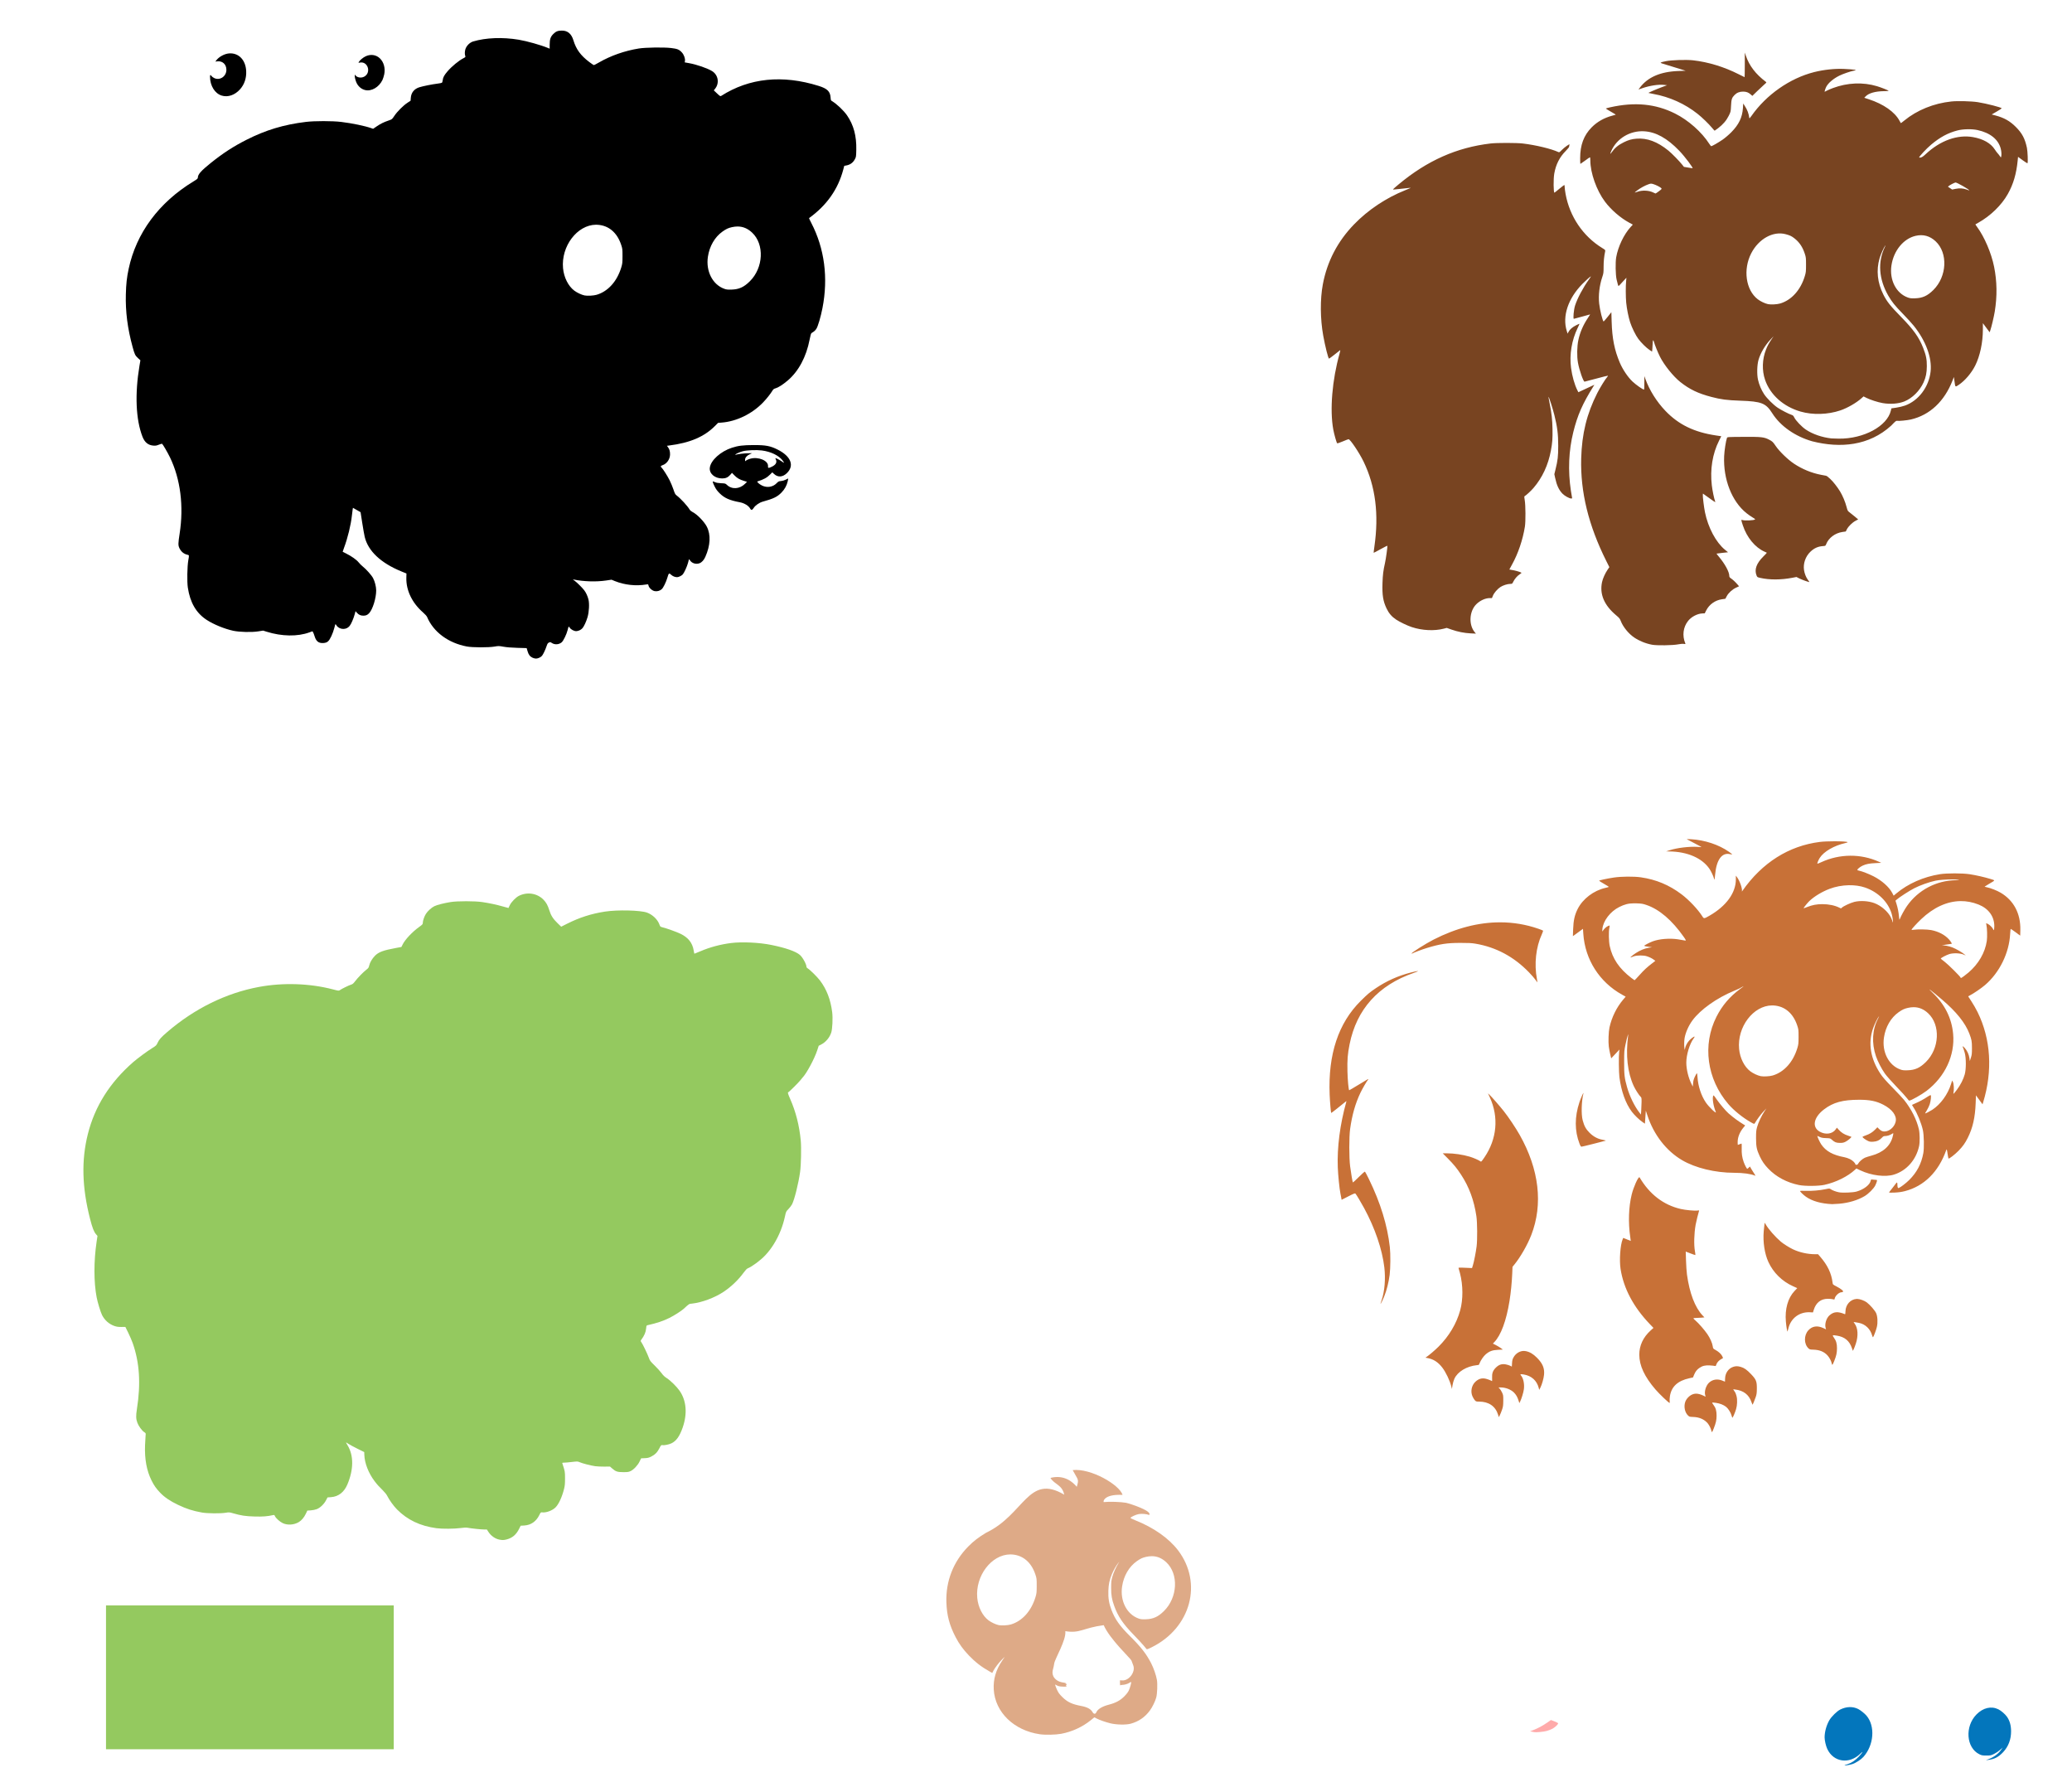
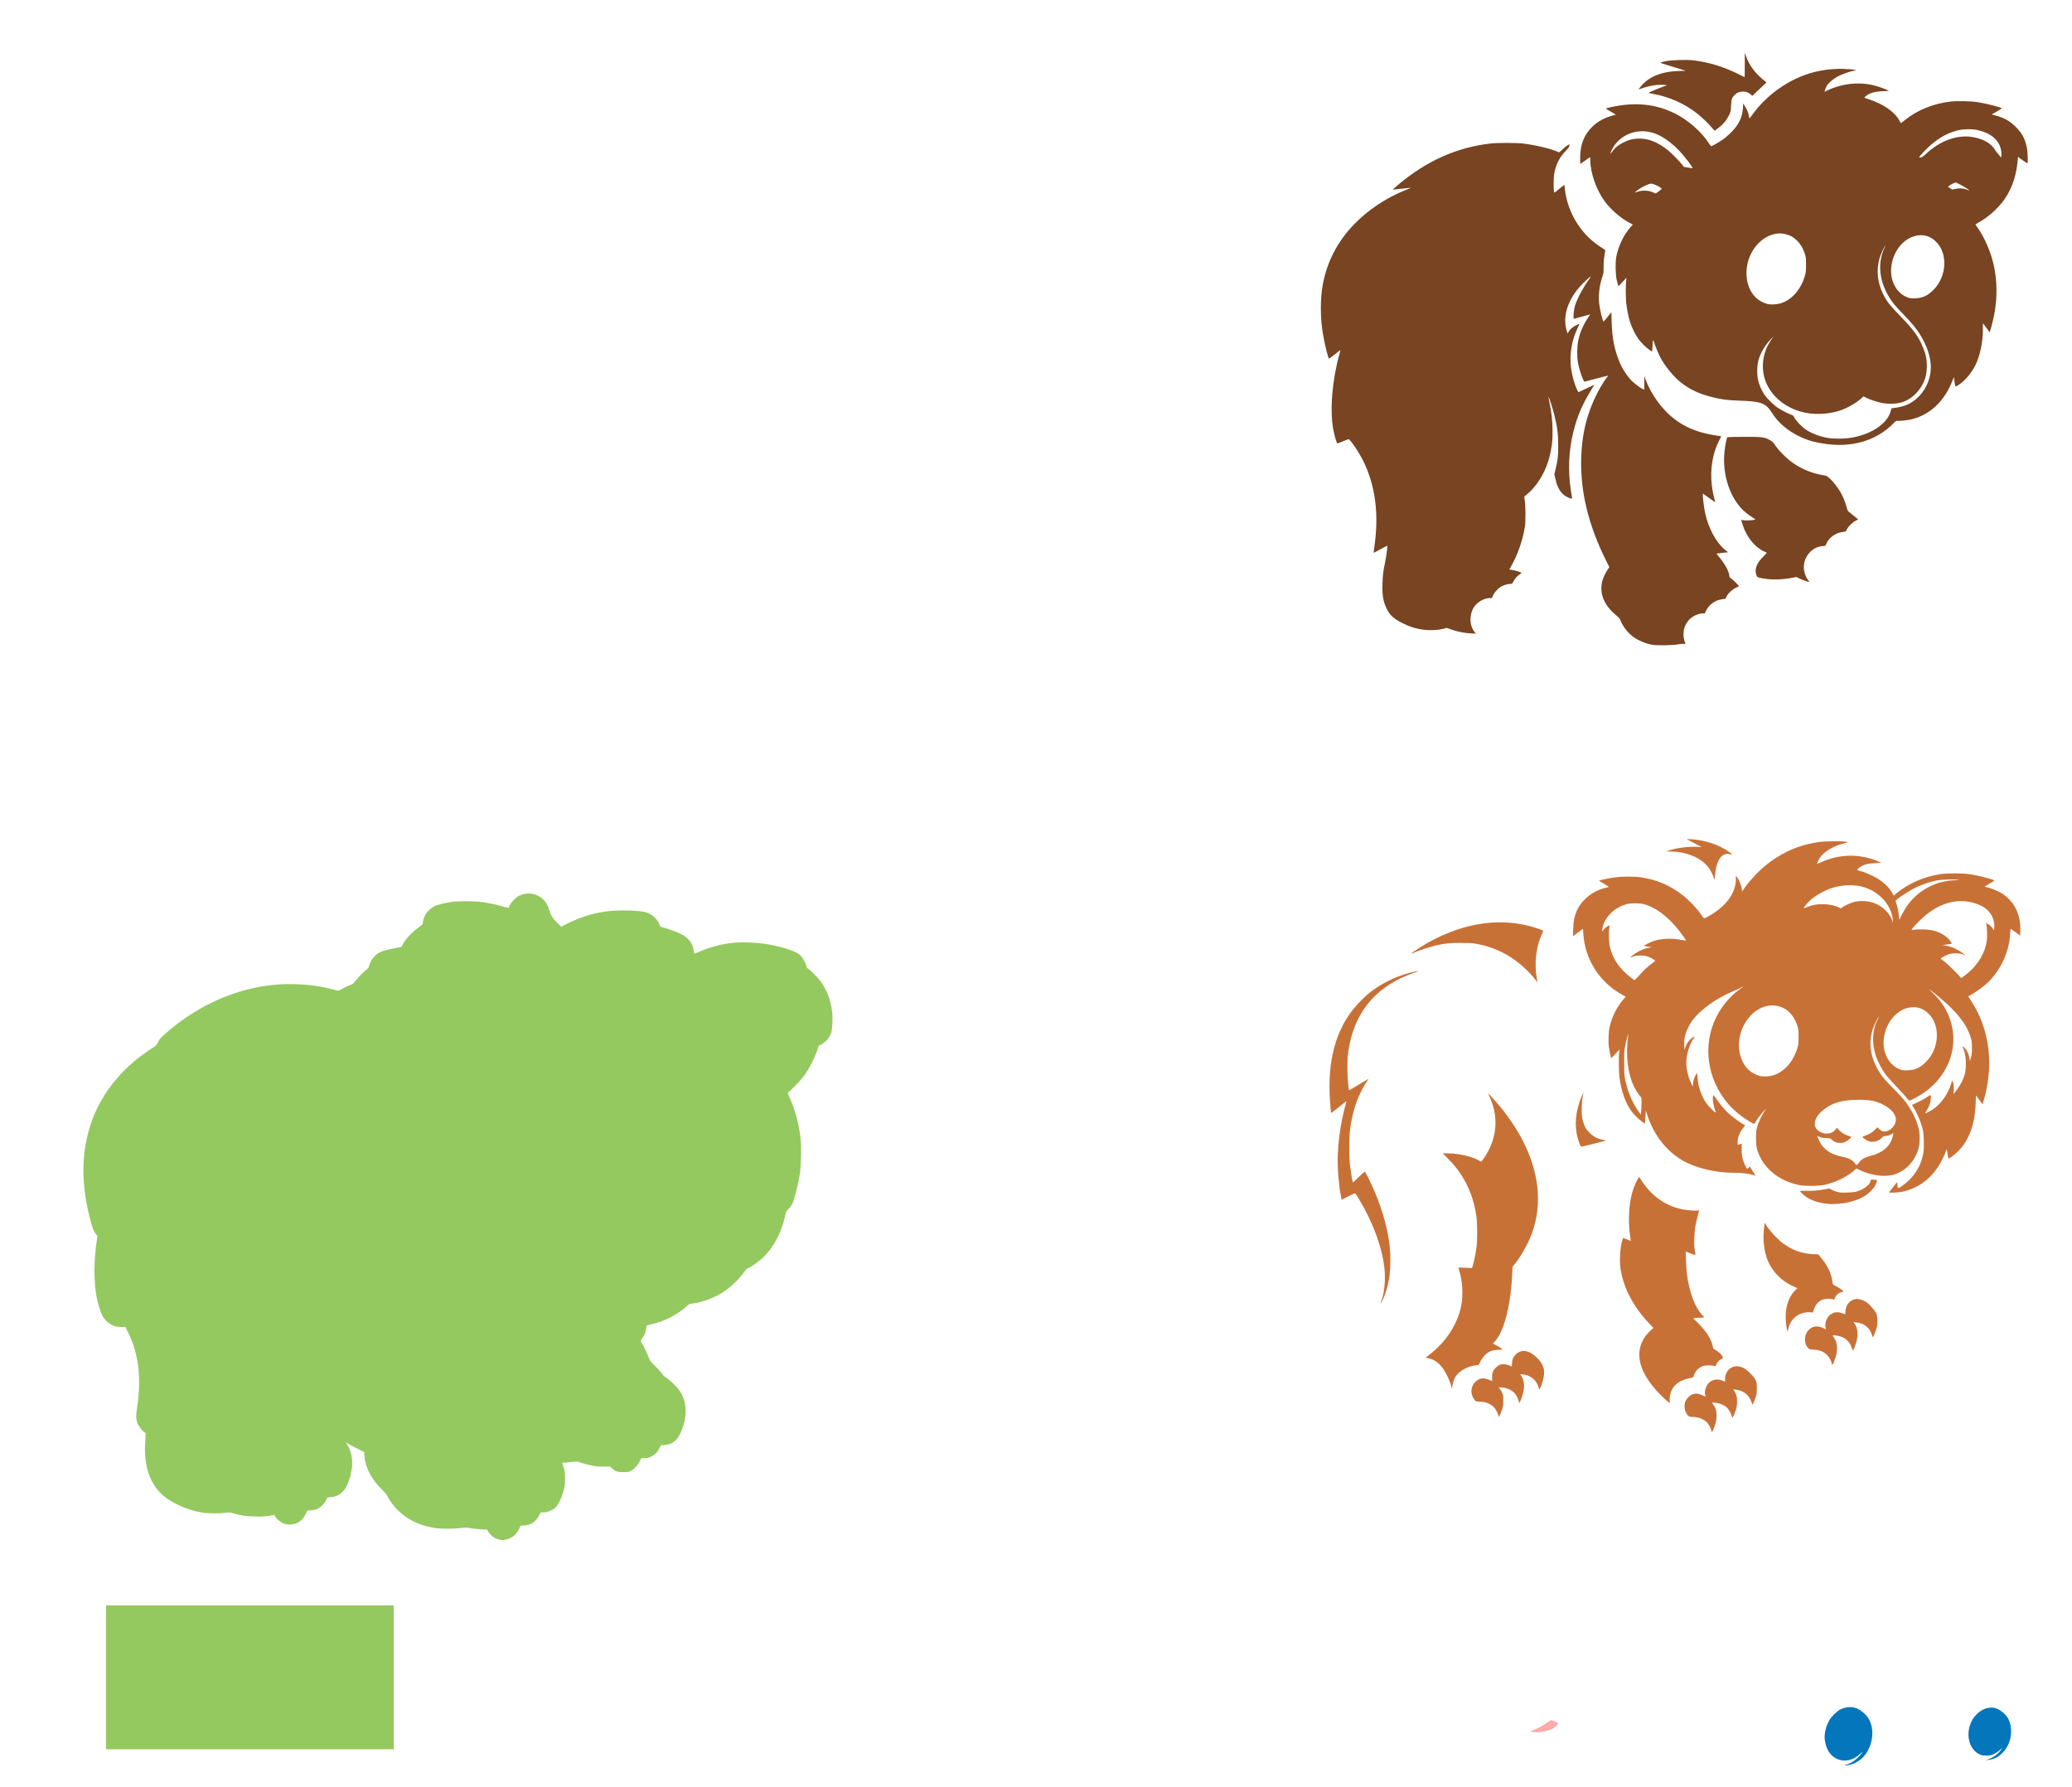
<svg xmlns="http://www.w3.org/2000/svg" xmlns:ns1="http://www.inkscape.org/namespaces/inkscape" xmlns:ns2="http://sodipodi.sourceforge.net/DTD/sodipodi-0.dtd" id="svg2812" version="1.1" ns1:version="0.47 r22583" width="1694" height="1461" ns2:docname="REQUESTBearMascot.svg">
  <defs id="defs2816">
    <ns1:perspective ns2:type="inkscape:persp3d" ns1:vp_x="0 : 0.5 : 1" ns1:vp_y="0 : 1000 : 0" ns1:vp_z="1 : 0.5 : 1" ns1:persp3d-origin="0.5 : 0.33333333 : 1" id="perspective2820" />
    <ns1:perspective id="perspective3833" ns1:persp3d-origin="0.5 : 0.33333333 : 1" ns1:vp_z="1 : 0.5 : 1" ns1:vp_y="0 : 1000 : 0" ns1:vp_x="0 : 0.5 : 1" ns2:type="inkscape:persp3d" />
    <ns1:perspective id="perspective3856" ns1:persp3d-origin="0.5 : 0.33333333 : 1" ns1:vp_z="1 : 0.5 : 1" ns1:vp_y="0 : 1000 : 0" ns1:vp_x="0 : 0.5 : 1" ns2:type="inkscape:persp3d" />
  </defs>
  <ns2:namedview pagecolor="#ffffff" bordercolor="#666666" borderopacity="1" objecttolerance="10" gridtolerance="10" guidetolerance="10" ns1:pageopacity="0" ns1:pageshadow="2" ns1:window-width="1280" ns1:window-height="747" id="namedview2814" showgrid="false" ns1:zoom="0.36343116" ns1:cx="1758.9878" ns1:cy="771.01465" ns1:window-x="-4" ns1:window-y="-4" ns1:window-maximized="1" ns1:current-layer="svg2812" />
  <path style="fill:#94c95f" d="m 408.361,1258.693 c -3.597,-0.71 -6.967,-3.102 -9.139,-6.487 l -1.164,-1.815 -2.224,0 c -2.406,0 -10.511,-0.851 -13.44,-1.404 -1.305,-0.247 -2.918,-0.187 -5.789,0.214 -4.919,0.687 -15.103,0.758 -19.719,0.139 -13.297,-1.784 -23.756,-6.747 -32.257,-15.305 -2.809,-2.828 -6.468,-7.904 -8.136,-11.289 -0.517,-1.048 -2.026,-2.929 -3.509,-4.372 -3.146,-3.062 -4.69,-4.785 -6.825,-7.619 -4.898,-6.499 -8.088,-14.741 -8.289,-21.416 l -0.067,-2.24 -5.464,-2.697 c -3.005,-1.483 -6.341,-3.284 -7.412,-4.003 -1.072,-0.718 -1.992,-1.26 -2.044,-1.204 -0.053,0.056 0.544,1.157 1.326,2.446 5.051,8.33 4.968,19.783 -0.232,32.009 -2.659,6.253 -7.279,9.839 -13.253,10.289 l -2.948,0.222 -1.221,2.352 c -1.629,3.137 -4.823,6.183 -7.598,7.247 -1.218,0.467 -3.288,0.884 -4.896,0.987 l -2.785,0.178 -1.256,2.645 c -1.418,2.986 -3.549,5.493 -5.782,6.801 -3.933,2.305 -9.099,2.644 -13.01,0.853 -2.353,-1.077 -5.748,-4.109 -6.422,-5.736 -0.384,-0.927 -0.602,-1.066 -1.393,-0.891 -4.883,1.08 -8.529,1.361 -15.23,1.176 -7.432,-0.206 -11.014,-0.74 -17.515,-2.61 -3.156,-0.908 -3.388,-0.925 -6.179,-0.461 -4.211,0.701 -15.048,0.602 -19.362,-0.177 -7.605,-1.373 -12.629,-2.987 -19.517,-6.268 -6.575,-3.131 -11.183,-6.264 -14.734,-10.015 -3.279,-3.464 -4.903,-5.776 -6.975,-9.927 -4.001,-8.018 -5.739,-17.464 -5.309,-28.848 0.128,-3.383 0.329,-6.972 0.448,-7.976 0.214,-1.815 0.206,-1.831 -1.244,-2.791 -1.791,-1.185 -4.446,-4.833 -5.46,-7.503 -1.182,-3.111 -1.276,-5.712 -0.406,-11.218 3.291,-20.817 2.179,-38.128 -3.472,-54.09 -0.705,-1.99 -2.329,-5.748 -3.611,-8.352 l -2.33,-4.734 -3.339,0.011 c -2.573,0.01 -3.879,-0.179 -5.691,-0.817 -4.329,-1.524 -7.956,-4.739 -10.041,-8.901 -1.214,-2.423 -3.607,-10.258 -4.421,-14.472 -2.393,-12.399 -2.405,-29.649 -0.03,-45.566 l 0.698,-4.681 -1.116,-1.272 c -1.806,-2.057 -3.035,-5.207 -4.957,-12.703 -6.582,-25.681 -7.16,-47.879 -1.801,-69.239 5.686,-22.665 17.916,-42.09 37.045,-58.837 3.37,-2.95 11.688,-9.086 15.49,-11.426 3.292,-2.026 3.482,-2.214 4.539,-4.482 1.247,-2.676 2.772,-4.372 7.884,-8.767 22.238,-19.119 48.03,-31.802 74.841,-36.8 19.734,-3.679 41.548,-2.967 60.538,1.977 4.79,1.247 4.826,1.25 5.789,0.57 1.503,-1.063 7.306,-3.895 9.05,-4.418 1.249,-0.374 1.905,-0.914 3.236,-2.665 2.251,-2.959 6.684,-7.534 9.152,-9.443 1.804,-1.396 2.063,-1.769 2.459,-3.537 0.545,-2.438 2.443,-5.667 4.658,-7.929 3.038,-3.102 6.806,-4.502 17.313,-6.432 l 4.376,-0.804 0.985,-2.009 c 1.983,-4.043 7.928,-10.358 13.522,-14.363 2.67,-1.912 2.971,-2.246 2.971,-3.298 0,-1.768 1.229,-5.354 2.529,-7.381 1.52,-2.369 4.598,-5.151 6.968,-6.299 2.242,-1.086 7.562,-2.447 13.116,-3.357 5.58,-0.914 19.884,-0.911 26.05,0.006 5.84,0.868 11.762,2.139 16.996,3.649 2.383,0.687 4.358,1.219 4.388,1.181 0.03,-0.038 0.509,-1.046 1.063,-2.24 1.214,-2.613 4.979,-6.476 7.532,-7.729 6.823,-3.349 14.784,-2.101 19.967,3.13 2.261,2.282 3.559,4.631 4.851,8.774 1.336,4.287 3.045,6.945 6.792,10.563 l 2.897,2.798 4.65,-2.348 c 10.125,-5.114 19.923,-8.263 31.084,-9.992 10.294,-1.594 29.107,-1.144 34.46,0.825 4.538,1.669 8.663,5.636 10.117,9.73 0.585,1.647 0.781,1.849 2.095,2.165 3.646,0.878 11.908,3.834 15.215,5.446 6.253,3.046 9.689,7.402 10.679,13.537 0.241,1.496 0.525,2.719 0.631,2.719 0.106,0 2.281,-0.895 4.835,-1.989 7.803,-3.342 16.476,-5.664 25.266,-6.762 8.778,-1.097 22.948,-0.415 32.744,1.577 11.796,2.399 19.858,5.207 23.324,8.124 2.238,1.883 5.439,7.675 5.439,9.84 0,0.348 0.498,0.926 1.106,1.285 1.785,1.054 7.733,6.929 9.869,9.747 5.486,7.238 8.697,15.546 10.026,25.937 0.621,4.857 0.2,13.854 -0.784,16.777 -1.414,4.197 -4.577,7.879 -8.433,9.818 l -1.785,0.897 -1.197,3.658 c -2.297,7.022 -8.845,19.184 -12.058,22.397 -0.1,0.1 -0.822,0.995 -1.606,1.99 -1.641,2.083 -9.568,9.95 -10.027,9.95 -0.648,0 -0.242,1.445 1.53,5.444 4.628,10.444 7.53,21.843 8.677,34.082 0.544,5.811 0.25,19.903 -0.536,25.601 -1.272,9.227 -4.57,22.524 -6.563,26.456 -0.508,1.003 -1.83,2.747 -2.937,3.875 -1.986,2.024 -2.024,2.103 -2.853,5.95 -0.842,3.91 -1.999,7.73 -3.434,11.384 -3.095,7.883 -7.481,15 -12.787,20.616 -3.821,4.045 -10.641,9.107 -14.224,10.56 -0.782,0.317 -1.901,1.493 -3.426,3.599 -4.168,5.756 -10.096,11.423 -16.281,15.562 -7.2,4.819 -17.898,8.823 -25.783,9.652 -2.685,0.282 -2.223,0 -6.896,4.283 -1.905,1.748 -7.842,5.538 -11.578,7.391 -5.25,2.604 -10.307,4.294 -17.947,5.997 -0.863,0.193 -0.96,0.402 -1.156,2.505 -0.309,3.305 -1.402,5.863 -4.083,9.553 -0.54,0.743 -0.53,0.872 0.136,1.809 1.181,1.661 4.961,9.487 6.054,12.531 0.962,2.682 1.232,3.047 4.884,6.609 2.126,2.073 4.663,4.88 5.637,6.237 1.289,1.796 2.45,2.902 4.263,4.065 3.026,1.94 8.03,6.862 10.382,10.211 5.629,8.015 6.557,18.718 2.61,30.097 -2.501,7.208 -5.27,11.091 -9.255,12.976 -2.137,1.011 -5.92,1.756 -7.434,1.463 -0.892,-0.172 -1.069,0.019 -2.349,2.533 -1.685,3.31 -3.648,5.298 -6.747,6.834 -1.934,0.959 -2.856,1.183 -5.284,1.287 l -2.941,0.125 -1.229,2.574 c -1.492,3.124 -4.799,6.652 -7.38,7.873 -1.576,0.745 -2.346,0.856 -5.97,0.856 -4.779,0 -6.226,-0.486 -9.17,-3.077 l -1.7,-1.496 -4.605,0.049 c -2.533,0.027 -5.908,-0.127 -7.5,-0.343 -3.442,-0.466 -10.239,-2.211 -12.666,-3.251 -1.685,-0.722 -1.853,-0.727 -6.472,-0.19 -2.608,0.303 -5.453,0.552 -6.322,0.552 -1.343,4e-4 -1.549,0.096 -1.372,0.634 2.171,6.605 2.171,6.609 2.181,12.211 0.008,4.348 -0.143,6.04 -0.759,8.51 -1.683,6.748 -4.368,12.584 -7.002,15.218 -2.606,2.606 -7.726,4.504 -10.971,4.066 -1.075,-0.145 -1.185,-0.038 -2.309,2.243 -2.569,5.209 -6.814,8.151 -12.251,8.49 l -2.984,0.186 -1.298,2.598 c -2.369,4.743 -5.496,7.394 -10.15,8.607 -2.313,0.603 -3.506,0.638 -5.86,0.173 l 1.1e-4,-10e-5 z" id="path3230" ns2:nodetypes="ccccssssssscccsssscccscccssssssssssssssssscccssscccsssssssssssssscccsssssssssssscccsssssssssssssssscccssssssssssssssssssssssssssssssscccsscccsssssssssscccscc" />
  <path style="fill:#ffaaaa;fill-opacity:1" d="m 1264.499,1415.105 c 1.47,-0.407 3.613,-1.242 4.763,-1.854 2.11,-1.125 4.609,-3.499 4.609,-4.38 0,-0.264 -1.312,-0.978 -2.936,-1.598 l -2.936,-1.121 -3.305,2.28 c -3.602,2.485 -7.319,4.466 -11.265,6.004 l -2.533,0.987 1.447,0.244 c 0.796,0.134 1.692,0.305 1.99,0.379 1.316,0.328 7.73,-0.266 10.166,-0.941 z" id="path2854" />
  <path id="path3303" style="fill:#784421;fill-opacity:1" d="m 1404.665,104.82 c 4.024,-3.082 6.772,-6.292 8.684,-10.144 1.654,-3.332 1.661,-3.359 1.894,-8.154 0.262,-5.361 0.65,-6.573 2.827,-8.815 1.861,-1.916 4.106,-2.824 6.961,-2.816 2.698,0.008 4.365,0.619 6.285,2.305 l 1.348,1.183 3.872,-3.776 c 2.13,-2.077 4.768,-4.545 5.862,-5.484 1.927,-1.653 1.967,-1.725 1.266,-2.256 -8.264,-6.259 -13.494,-13.081 -16.267,-21.221 l -0.901,-2.644 -0.01,10.04 c -0.01,5.522 -0.076,10.04 -0.157,10.04 -0.081,0 -2.235,-1.06 -4.787,-2.356 -11.905,-6.046 -24.893,-10.016 -37.356,-11.419 -5.503,-0.62 -17.682,-0.235 -22.196,0.701 -4.783,0.992 -5.204,1.268 -2.957,1.936 0.977,0.291 5.679,1.735 10.449,3.21 l 8.673,2.682 -6.141,0.227 c -14.632,0.54 -25.043,5.104 -31.451,13.786 l -0.996,1.35 3.199,-1.108 c 6.071,-2.104 13.142,-3.176 17.714,-2.686 l 2.463,0.264 -4.143,1.535 c -4.622,1.712 -11.279,4.583 -11.083,4.779 0.07,0.07 1.929,0.452 4.13,0.848 13.152,2.368 25.745,8.054 36.096,16.297 3.689,2.938 8.966,8.035 11.636,11.241 1.143,1.371 2.155,2.494 2.251,2.494 0.096,0 1.37,-0.916 2.832,-2.036 l 0,3e-5 10e-4,0 z m 164.378,23.875 c 0.033,-0.885 6.043,-7.287 9.802,-10.44 7.359,-6.174 13.727,-9.601 21.637,-11.644 4.414,-1.14 11.631,-1.282 16.127,-0.318 10.447,2.241 17.155,7.597 19.148,15.29 0.582,2.247 0.732,5.076 0.344,6.521 -0.203,0.757 -0.27,0.724 -1.117,-0.543 -0.495,-0.742 -1.302,-1.755 -1.793,-2.253 -0.491,-0.497 -1.554,-1.934 -2.363,-3.192 -3.257,-5.066 -9.473,-8.574 -17.787,-10.037 -12.722,-2.239 -26.764,2.815 -38.645,13.911 -1.948,1.819 -3.064,2.585 -4.03,2.767 -0.735,0.138 -1.331,0.11 -1.325,-0.061 l 0,-3e-5 z m -189.057,8.266 -3.256,-0.537 -1.447,-1.825 c -2.353,-2.968 -8.49,-9.231 -11.216,-11.447 -9.064,-7.367 -17.461,-10.493 -26.246,-9.771 -3.829,0.315 -6.504,1.077 -10.221,2.912 -4.552,2.248 -7.373,4.581 -9.981,8.255 -1.354,1.907 -1.444,1.49 -0.258,-1.193 4.514,-10.207 15.329,-16.677 26.791,-16.029 9.647,0.546 18.864,5.652 28.785,15.949 4.435,4.603 11.833,14.402 10.779,14.278 -0.261,-0.031 -1.939,-0.297 -3.73,-0.593 z m 227.94,18.009 c -2.84,-1.047 -5.869,-1.241 -9.095,-0.583 l -2.816,0.574 -1.726,-1.168 -1.726,-1.168 0.806,-0.673 c 1.019,-0.851 4.787,-2.764 5.443,-2.764 1.224,0 11.104,5.664 11.104,6.366 0,0.081 -0.041,0.133 -0.09,0.115 -0.05,-0.017 -0.905,-0.332 -1.899,-0.698 l -4e-4,0 z m -256.134,2.467 c -3.65,-1.843 -9.009,-2.103 -13.17,-0.641 -1.101,0.387 -2.054,0.651 -2.118,0.587 -0.064,-0.064 0.901,-0.873 2.145,-1.799 2.691,-2.002 6.385,-4.004 9.134,-4.95 1.855,-0.638 2.121,-0.647 3.891,-0.127 2.192,0.644 5.771,2.464 6.561,3.337 0.491,0.542 0.308,0.774 -1.968,2.493 -1.38,1.042 -2.632,1.878 -2.782,1.856 -0.15,-0.022 -0.912,-0.362 -1.693,-0.756 z m 208.053,85.807 c -9.626,-3.398 -15.242,-14.371 -13.459,-26.296 1.799,-12.028 9.818,-21.832 19.751,-24.146 6.178,-1.439 11.644,0.052 16.357,4.463 10.225,9.569 9.322,28.772 -1.873,39.843 -4.806,4.753 -8.781,6.564 -14.846,6.764 -3.143,0.104 -4.167,-0.005 -5.931,-0.627 z m -114.323,5.41 c -2.502,-0.513 -6.187,-2.264 -8.468,-4.024 -9.763,-7.532 -12.135,-24.32 -5.306,-37.556 6.12,-11.861 17.932,-18.389 28.223,-15.598 3.463,0.939 4.742,1.547 7.074,3.361 4.038,3.141 6.682,7.063 8.496,12.602 0.938,2.864 1.007,3.487 1.003,9.045 0,5.451 -0.09,6.253 -0.989,9.226 -3.442,11.387 -10.86,19.641 -20.131,22.4 -2.487,0.74 -7.576,1.019 -9.901,0.543 z m 51.871,109.77 c -7.68,-0.823 -15.495,-3.52 -21.042,-7.263 -3.28,-2.213 -8.128,-7.274 -9.35,-9.76 -0.728,-1.48 -1.155,-1.915 -2.187,-2.225 -2.21,-0.663 -8.544,-3.914 -11.47,-5.886 -3.602,-2.428 -8.886,-7.705 -11.106,-11.091 -2.244,-3.423 -4.059,-7.742 -4.969,-11.826 -0.967,-4.341 -0.773,-12 0.408,-16.101 1.615,-5.608 5.345,-11.958 9.787,-16.661 l 2.546,-2.696 -1.582,2.352 c -2.342,3.482 -3.327,5.294 -4.58,8.434 -3.168,7.932 -3.45,17.138 -0.765,24.908 4.215,12.197 14.966,21.793 28.96,25.85 9.969,2.89 22.391,2.529 32.588,-0.948 5.764,-1.965 12.91,-6.066 17.16,-9.848 l 1.783,-1.587 2.377,1.203 c 3.134,1.586 9.326,3.578 13.252,4.263 6.156,1.074 13.075,0.544 17.761,-1.36 6.473,-2.63 12.552,-8.668 15.686,-15.58 1.896,-4.181 2.629,-7.837 2.661,-13.264 0.033,-5.622 -0.607,-8.794 -3.014,-14.95 -3.36,-8.592 -7.823,-14.864 -17.938,-25.203 -8.986,-9.185 -11.683,-12.582 -14.607,-18.398 -4.86,-9.668 -5.911,-19.766 -3.081,-29.614 0.906,-3.153 3.536,-9.024 4.671,-10.428 0.322,-0.398 0.151,0.166 -0.38,1.254 -5.906,12.096 -4.918,26.198 2.775,39.615 2.923,5.098 5.447,8.249 11.896,14.85 3.305,3.383 7.32,7.779 8.923,9.769 9.952,12.359 15.089,26.297 13.835,37.534 -1.407,12.603 -9.795,23.758 -20.895,27.785 -1.715,0.622 -4.929,1.396 -7.143,1.719 l -4.025,0.588 -0.405,1.753 c -2.958,12.813 -22.213,23.218 -42.56,22.998 -2.587,-0.028 -5.273,-0.112 -5.97,-0.186 z m 48.775,-10.445 c 3.492,-3.678 4.071,-4.146 4.873,-3.945 1.144,0.287 8.287,-0.412 11.244,-1.1 15.479,-3.603 27.453,-14.846 34.099,-32.018 l 1.05,-2.714 0.475,3.437 c 0.704,5.096 0.536,4.953 3.505,2.975 5.054,-3.367 10.402,-9.64 13.487,-15.819 3.892,-7.796 6.232,-18.816 6.232,-29.351 l 0,-5.254 2.771,3.724 2.771,3.724 0.504,-1.437 c 0.974,-2.778 2.979,-11.252 3.681,-15.557 2.035,-12.492 1.856,-24.631 -0.54,-36.533 -2.267,-11.264 -7.911,-24.468 -13.956,-32.65 -0.796,-1.077 -1.392,-2.001 -1.324,-2.052 0.068,-0.051 1.099,-0.636 2.293,-1.3 9.947,-5.527 19.051,-14.362 24.161,-23.449 4.574,-8.133 7.019,-16.451 8.126,-27.639 l 0.276,-2.789 3.742,2.725 c 2.058,1.499 3.849,2.618 3.98,2.487 0.475,-0.477 0.13,-9.77 -0.468,-12.591 -1.603,-7.561 -3.924,-11.935 -9.063,-17.073 -4.886,-4.886 -9.609,-7.541 -16.747,-9.414 l -2.998,-0.786 4.083,-2.365 c 2.246,-1.301 4.083,-2.501 4.083,-2.667 0,-0.716 -12.272,-3.881 -19.538,-5.039 -5.005,-0.797 -16.442,-1.096 -21.567,-0.564 -14.4,1.497 -28.145,7.076 -38.603,15.67 -1.453,1.194 -2.69,2.112 -2.749,2.04 -0.058,-0.072 -0.543,-0.946 -1.077,-1.94 -3.873,-7.219 -13.055,-13.65 -25.097,-17.577 l -3.706,-1.209 1.138,-1.174 c 2.533,-2.613 7.91,-4.145 14.848,-4.23 2.328,-0.029 4.109,-0.176 3.958,-0.327 -0.468,-0.468 -6.405,-2.791 -9.546,-3.735 -11.441,-3.436 -24.17,-2.9 -36.004,1.516 -1.939,0.724 -4.223,1.703 -5.076,2.176 -0.853,0.473 -1.613,0.86 -1.689,0.86 -0.252,0 0.595,-2.689 1.253,-3.98 1.601,-3.139 5.718,-6.664 10.686,-9.151 2.798,-1.4 9.232,-3.631 11.65,-4.04 3.695,-0.624 1.605,-1.029 -7.687,-1.492 -7.414,-0.369 -16.613,0.599 -24.45,2.574 -19.897,5.014 -39.21,18.52 -51.375,35.928 -1.132,1.62 -1.629,2.097 -1.696,1.628 -0.557,-3.931 -1.52,-6.483 -3.778,-10.007 l -1.193,-1.862 -0.255,3.814 c -0.508,7.588 -3.332,13.435 -9.514,19.698 -2.017,2.043 -5.139,4.71 -7.055,6.024 -3.496,2.399 -8.652,5.367 -9.323,5.367 -0.203,0 -0.916,-0.854 -1.584,-1.899 -6.165,-9.644 -17.146,-19.372 -27.988,-24.793 -15.982,-7.992 -32.932,-9.62 -53.096,-5.1 -1.94,0.435 -3.526,0.887 -3.524,1.005 0,0.118 1.858,1.272 4.125,2.566 2.267,1.293 4.082,2.394 4.034,2.445 -0.048,0.051 -1.341,0.422 -2.874,0.823 -6.624,1.735 -12.357,4.981 -16.867,9.549 -6.447,6.53 -9.407,14.467 -9.407,25.221 0,2.561 0.083,4.656 0.185,4.656 0.102,0 1.74,-1.149 3.642,-2.553 1.901,-1.404 3.69,-2.643 3.976,-2.752 0.422,-0.162 0.519,0.306 0.519,2.517 0,10.09 5.086,24.456 11.875,33.542 5.05,6.759 12.753,13.426 20.074,17.375 l 2.795,1.507 -1.801,1.971 c -5.507,6.026 -10.292,16.056 -11.801,24.735 -0.719,4.136 -0.539,14.327 0.319,18.098 0.884,3.883 1.346,5.419 1.63,5.419 0.148,0 1.634,-1.547 3.302,-3.437 1.668,-1.891 3.064,-3.397 3.103,-3.347 0.038,0.05 -0.062,1.23 -0.222,2.623 -0.421,3.658 -0.392,13.161 0.056,17.756 0.498,5.115 1.836,11.788 3.229,16.094 1.388,4.293 4.558,10.708 6.695,13.546 2.385,3.169 6.467,7.203 9.005,8.901 l 2.215,1.481 0.229,-2.297 c 0.126,-1.263 0.248,-3.305 0.271,-4.537 0.053,-2.779 0.544,-3.185 1.114,-0.922 0.532,2.114 3.161,8.577 4.866,11.962 3.443,6.837 10.91,16.112 16.599,20.619 7.632,6.045 14.493,9.342 25.403,12.203 7.911,2.075 12.714,2.703 23.518,3.076 17.552,0.606 20.998,1.959 26.302,10.322 6.636,10.463 18.679,18.9 32.673,22.889 22.996,5.813 46.412,3.666 64.513,-12.807 z m -67.089,127.471 c -0.147,-0.249 -0.638,-0.948 -1.092,-1.553 -1.415,-1.887 -2.633,-4.977 -3.07,-7.783 -0.834,-5.363 1.176,-11.201 5.176,-15.029 3.083,-2.951 6.175,-4.355 10.222,-4.641 2.102,-0.149 2.153,-0.178 2.682,-1.538 2.007,-5.156 7.319,-9.148 13.321,-10.013 l 2.719,-0.392 0.914,-1.803 c 1.198,-2.364 4.455,-5.548 7.117,-6.956 l 2.126,-1.125 -3.212,-2.672 c -1.766,-1.469 -3.714,-3.029 -4.328,-3.466 -0.939,-0.667 -1.248,-1.301 -1.942,-3.977 -1.102,-4.249 -3.188,-9.221 -5.4,-12.864 -2.093,-3.448 -5.848,-8.221 -7.872,-10.004 -0.769,-0.678 -1.74,-1.537 -2.156,-1.909 -0.417,-0.372 -1.068,-0.736 -1.447,-0.809 -0.379,-0.073 -2.155,-0.407 -3.946,-0.742 -7.667,-1.434 -15.547,-4.677 -22.251,-9.157 -4.984,-3.33 -11.861,-9.992 -14.836,-14.371 -2.296,-3.38 -2.767,-3.832 -5.425,-5.213 -4.152,-2.156 -6.34,-2.395 -20.977,-2.294 -13.169,0.091 -13.199,0.093 -13.488,0.875 -0.875,2.366 -2.1,10.292 -2.302,14.892 -0.825,18.847 6.246,36.944 18.191,46.553 1.5,1.206 3.76,2.788 5.024,3.515 1.264,0.727 2.224,1.44 2.135,1.585 -0.561,0.907 -8.728,1.279 -10.762,0.49 -0.77,-0.299 -0.687,0.218 0.735,4.542 3.22,9.796 10.073,18.069 17.741,21.416 0.943,0.411 1.77,0.796 1.838,0.855 0.068,0.059 -1.16,1.381 -2.73,2.938 -5.805,5.757 -7.629,10.787 -5.68,15.658 0.54,1.35 0.687,1.447 2.998,1.972 7.561,1.72 17.037,1.682 26.328,-0.104 l 3.311,-0.637 1.573,0.824 c 1.77,0.927 5.632,2.45 7.543,2.975 0.697,0.191 1.317,0.363 1.378,0.381 0.062,0.018 -0.01,-0.171 -0.155,-0.42 z m -107.085,51.302 c 1.939,-0.362 3.798,-0.505 4.668,-0.358 1.312,0.222 1.419,0.182 1.166,-0.43 -2.634,-6.368 -1.76,-13.266 2.329,-18.393 2.68,-3.36 7.53,-5.902 11.59,-6.076 l 1.99,-0.085 1.188,-2.352 c 2.467,-4.885 7.285,-8.337 12.745,-9.133 l 2.93,-0.427 1.126,-2.113 c 1.446,-2.713 4.509,-5.51 7.612,-6.952 l 2.446,-1.136 -1.36,-1.595 c -1.623,-1.903 -3.724,-3.843 -5.392,-4.979 -0.893,-0.608 -1.215,-1.096 -1.215,-1.843 0,-3.347 -3.55,-9.892 -8.625,-15.9 -1.063,-1.259 -1.878,-2.338 -1.81,-2.398 0.068,-0.06 2.21,-0.333 4.761,-0.606 l 4.638,-0.496 -2.55,-2.095 c -7.335,-6.028 -13.754,-18.083 -16.312,-30.636 -0.846,-4.149 -1.917,-12.929 -1.746,-14.308 l 0.116,-0.934 2.171,1.578 c 1.194,0.868 3.516,2.518 5.159,3.667 2.813,1.967 2.965,2.029 2.596,1.062 -0.846,-2.214 -2.185,-8.711 -2.696,-13.078 -1.524,-13.031 0.547,-25.794 5.924,-36.51 l 1.805,-3.596 -4.223,-0.627 c -17.89,-2.655 -30.624,-8.836 -41.432,-20.112 -7.102,-7.409 -13.105,-16.964 -16.372,-26.059 l -0.845,-2.352 -0.013,5.518 c -0.01,3.035 -0.101,5.518 -0.209,5.518 -1.048,0 -6.468,-3.789 -9.54,-6.668 -3.675,-3.446 -7.962,-9.817 -10.293,-15.297 -4.396,-10.335 -6.294,-19.87 -6.7,-33.657 l -0.226,-7.683 -3.013,3.793 c -1.657,2.086 -3.144,3.793 -3.305,3.793 -0.755,0 -3.098,-9.379 -3.66,-14.653 -0.719,-6.748 0.229,-14.811 2.548,-21.673 0.995,-2.942 1.074,-3.566 1.082,-8.48 0.01,-4.585 0.372,-8.179 1.274,-12.54 0.213,-1.03 0.094,-1.165 -2.323,-2.644 -15.771,-9.649 -26.718,-25.79 -30.053,-44.31 -0.397,-2.204 -0.722,-4.684 -0.722,-5.512 0,-0.828 -0.099,-1.604 -0.221,-1.725 -0.121,-0.121 -1.953,1.234 -4.07,3.011 -2.117,1.777 -3.95,3.233 -4.074,3.236 -0.818,0.015 -0.925,-11.169 -0.149,-15.597 1.305,-7.45 4.349,-13.452 9.402,-18.539 1.501,-1.511 2.732,-3.036 2.735,-3.389 0,-0.353 0.109,-1.031 0.236,-1.507 0.214,-0.799 0.053,-0.745 -2.085,0.706 -1.274,0.864 -3.177,2.458 -4.228,3.541 -1.827,1.883 -1.955,1.95 -2.894,1.511 -5.579,-2.604 -18.406,-5.685 -28.842,-6.928 -5.189,-0.618 -21.209,-0.627 -26.412,-0.015 -27.662,3.256 -51.808,13.989 -75.098,33.38 -2.335,1.944 -4.354,3.709 -4.485,3.922 -0.304,0.492 -0.181,0.489 5.233,-0.13 7.298,-0.834 9.235,-1.013 9.043,-0.835 -0.1,0.092 -2.135,0.947 -4.523,1.901 -15.599,6.228 -30.343,16.075 -41.789,27.906 -13.446,13.899 -21.984,30.299 -25.495,48.972 -2.282,12.134 -2.162,28.225 0.312,41.97 1.567,8.704 4.116,18.815 4.741,18.804 0.199,-0.004 2.234,-1.496 4.523,-3.315 2.288,-1.82 4.346,-3.449 4.571,-3.619 0.226,-0.171 0.01,1.118 -0.485,2.865 -6.041,21.421 -8.072,45.904 -5.143,61.97 0.719,3.943 2.633,10.71 3.2,11.316 0.145,0.154 2.198,-0.538 4.563,-1.538 2.365,-1 4.492,-1.818 4.726,-1.818 1.35,0 8.77,11.051 12.269,18.271 9.775,20.174 12.69,43.092 8.855,69.625 -0.387,2.674 -0.65,4.915 -0.585,4.979 0.065,0.065 2.583,-1.255 5.597,-2.933 3.014,-1.678 5.538,-2.942 5.609,-2.808 0.235,0.438 -1.173,10.661 -1.927,13.991 -1.408,6.224 -1.857,9.807 -2.063,16.462 -0.309,9.976 0.464,14.778 3.354,20.851 1.86,3.907 4.228,6.657 7.747,8.997 3.054,2.031 8.995,4.885 12.832,6.165 8.41,2.806 18.398,3.304 26.156,1.304 l 2.441,-0.629 3.799,1.335 c 5.153,1.811 10.535,2.882 15.728,3.13 l 4.331,0.207 -0.94,-1.117 c -5.112,-6.075 -4.534,-17.088 1.199,-22.859 3.059,-3.079 7.447,-5.083 11.13,-5.083 l 1.704,0 0.831,-2.006 c 0.957,-2.31 3.635,-5.401 6.083,-7.023 2.065,-1.368 5.737,-2.545 8,-2.564 1.657,-0.014 1.693,-0.04 2.575,-1.849 1.13,-2.319 3.343,-4.846 5.37,-6.131 1.386,-0.879 1.493,-1.037 0.909,-1.346 -1.241,-0.657 -5.387,-1.804 -7.458,-2.063 -1.137,-0.142 -2.067,-0.311 -2.067,-0.375 0,-0.064 0.978,-1.874 2.172,-4.023 4.988,-8.969 8.8,-20.2 10.54,-31.054 0.661,-4.123 0.578,-17.575 -0.133,-21.528 -0.45,-2.501 -0.466,-3.126 -0.084,-3.348 1.417,-0.823 5.177,-4.306 7.257,-6.724 7.191,-8.356 12.039,-18.79 14.23,-30.632 1.181,-6.383 1.427,-9.677 1.295,-17.367 -0.134,-7.821 -0.731,-13.198 -2.358,-21.249 -0.572,-2.829 -0.987,-5.197 -0.923,-5.261 0.298,-0.298 3.326,9.051 4.72,14.57 2.475,9.803 3.24,15.844 3.23,25.508 -0.01,8.712 -0.353,11.723 -2.204,19.28 l -0.956,3.903 0.636,2.972 c 1.313,6.134 3.077,9.927 6.028,12.956 1.797,1.845 5.602,3.944 7.151,3.945 0.733,2.6e-4 0.821,-0.129 0.623,-0.916 -0.127,-0.504 -0.542,-2.987 -0.922,-5.518 -2.465,-16.385 -1.79,-32.695 1.981,-47.837 3.488,-14.008 7.519,-23.159 16.58,-37.641 l 0.662,-1.058 -2.652,1.216 c -1.459,0.669 -4.404,2.04 -6.546,3.047 l -3.894,1.831 -0.859,-1.697 c -2.254,-4.454 -4.247,-11.512 -5.127,-18.16 -1.437,-10.845 0.529,-22.718 5.421,-32.744 0.874,-1.791 1.54,-3.307 1.48,-3.37 -0.06,-0.062 -1.269,0.471 -2.687,1.185 -3.078,1.55 -5.23,3.409 -6.27,5.417 l -0.763,1.472 -0.68,-2.171 c -3.786,-12.085 1.053,-26.613 12.839,-38.548 2.806,-2.841 6.516,-6.136 6.911,-6.136 0.126,0 -0.681,1.262 -1.792,2.804 -4.641,6.441 -9.279,15.183 -11.181,21.075 -1.061,3.288 -1.75,10.854 -0.989,10.854 0.202,0 3.237,-0.814 6.746,-1.809 3.508,-0.995 6.451,-1.809 6.538,-1.809 0.088,0 -0.744,1.343 -1.848,2.985 -3.805,5.658 -6.449,11.798 -7.762,18.024 -1.111,5.266 -1.251,13.221 -0.326,18.447 1.052,5.944 4.392,15.539 5.409,15.539 0.208,0 4.558,-1.138 9.667,-2.529 5.109,-1.391 9.369,-2.449 9.467,-2.35 0.098,0.099 -0.156,0.545 -0.566,0.992 -1.546,1.685 -5.896,8.709 -8.162,13.178 -8.608,16.978 -12.616,33.268 -13.161,53.484 -0.737,27.366 5.96,54.726 20.526,83.861 l 2.493,4.987 -1.448,2.122 c -1.992,2.918 -3.919,7.213 -4.53,10.097 -2.103,9.921 1.735,18.935 11.576,27.187 2.542,2.131 3.023,2.728 3.758,4.66 1.804,4.745 6.334,10.328 10.883,13.414 4.197,2.847 9.418,4.964 14.691,5.957 3.903,0.735 16.716,0.549 21.308,-0.309 l -2e-4,7e-5 -8e-4,0 z" />
  <path id="path3764" style="fill:#0376bc" d="m 1508.02,1443.202 c 0,-0.103 1.099,-0.524 2.442,-0.936 3.187,-0.977 6.323,-3.07 9.181,-6.131 3.268,-3.499 4.235,-5.332 1.294,-2.454 -9.059,8.865 -22.025,6.967 -27.048,-3.96 -1.135,-2.469 -2.151,-6.906 -2.151,-9.396 0,-4.494 1.507,-9.946 3.882,-14.039 1.702,-2.934 6.226,-7.382 8.829,-8.681 5.1,-2.544 10.386,-2.699 14.787,-0.434 1.92,0.988 5.209,3.614 6.688,5.339 7.354,8.579 6.178,24.238 -2.545,33.894 -1.911,2.115 -6.322,4.954 -8.965,5.771 -2.297,0.71 -6.393,1.367 -6.393,1.027 z m 117.809,-5.085 c 4.383,-1.655 8.057,-4.426 10.387,-7.836 l 1.112,-1.628 -2.078,1.888 c -1.143,1.038 -3.324,2.504 -4.846,3.256 -2.648,1.309 -2.926,1.368 -6.406,1.368 -3.265,0 -3.852,-0.105 -5.735,-1.029 -10.801,-5.301 -12.038,-22.77 -2.307,-32.597 5.372,-5.426 11.992,-6.991 17.759,-4.199 2.319,1.122 5.619,3.97 7.147,6.167 2.237,3.215 3.313,7.007 3.338,11.759 0.036,6.718 -2.192,12.595 -6.508,17.17 -3.759,3.984 -7.121,5.735 -12.085,6.293 l -1.99,0.224 2.212,-0.835 z" />
  <path style="fill:#c87137;fill-opacity:1" d="m 1380.018,685.99 c -0.656,-0.007 -1.045,0.007 -0.995,0.057 0.1,0.1 2.216,1.212 4.692,2.465 2.476,1.253 5.163,2.674 5.97,3.155 l 1.459,0.871 -3.279,-0.204 c -6.823,-0.421 -16.974,0.815 -22.952,2.793 l -2.714,0.893 2.646,0.045 c 14.755,0.2 26.685,5.376 32.755,14.224 1.315,1.916 3.333,6.207 3.675,7.813 0.141,0.661 0.335,1.124 0.43,1.029 0.095,-0.095 0.328,-1.935 0.52,-4.093 1.08,-12.124 5.5,-18.246 12.098,-16.768 0.942,0.211 1.776,0.315 1.866,0.226 0.089,-0.089 -1.11,-1.064 -2.668,-2.16 -8.214,-5.777 -19.769,-9.607 -30.878,-10.244 -1.045,-0.06 -1.967,-0.095 -2.623,-0.102 z m 119.544,1.775 c -4.32,0.007 -8.9,0.175 -11.657,0.52 -25.43,3.18 -47.257,16.969 -63.373,40.025 -0.344,0.492 -0.538,0.62 -0.43,0.294 0.601,-1.812 -1.681,-8.422 -3.98,-11.51 l -0.938,-1.244 0,3.075 c 0,10.974 -7.831,21.771 -21.516,29.646 -4.401,2.532 -4.63,2.565 -5.823,0.656 -3.511,-5.617 -10.928,-13.495 -17.062,-18.113 -10.171,-7.657 -20.767,-12.082 -33.298,-13.896 -5.664,-0.82 -15.979,-0.731 -22.104,0.192 -5.547,0.836 -11.996,2.227 -11.996,2.589 0,0.135 1.791,1.285 3.98,2.544 2.189,1.259 3.98,2.378 3.98,2.487 0,0.11 -1.262,0.476 -2.804,0.825 -9.612,2.175 -18.534,8.965 -22.703,17.265 -2.463,4.904 -3.445,9.333 -3.697,16.621 l -0.192,5.574 1.221,-0.859 c 0.674,-0.475 2.524,-1.821 4.116,-2.996 l 2.894,-2.137 0.283,4.07 c 1.415,21.014 13.127,39.424 31.647,49.737 l 2.985,1.662 -2.035,2.397 c -5.383,6.346 -9.32,14.34 -11.193,22.737 -0.763,3.417 -1.069,11.931 -0.565,15.671 0.223,1.655 0.749,4.501 1.176,6.32 l 0.78,3.302 3.392,-3.607 3.392,-3.607 -0.271,1.99 c -0.429,3.102 -0.296,16.804 0.203,20.623 1.518,11.611 5.087,21.511 10.176,28.255 2.13,2.823 6.101,6.654 8.774,8.457 l 1.911,1.289 0.362,-5.348 0.362,-5.337 1.345,4.059 c 5.182,15.715 15.373,28.846 28.278,36.441 10.865,6.395 27.005,10.315 42.558,10.334 7.389,0.009 13.748,0.871 17.141,2.34 0.491,0.213 0.337,-0.184 -0.577,-1.481 -0.686,-0.974 -1.78,-2.719 -2.431,-3.878 l -1.187,-2.103 -0.972,0.927 c -0.535,0.512 -1.08,0.938 -1.21,0.938 -0.439,0 -2.079,-3.136 -2.962,-5.665 -1.279,-3.661 -1.734,-6.821 -1.594,-11.137 0.068,-2.101 0,-3.822 -0.158,-3.822 -0.156,2.2e-4 -0.857,0.244 -1.572,0.543 -0.714,0.298 -1.361,0.543 -1.436,0.543 -0.075,0 -0.147,-1.027 -0.147,-2.284 0,-3.976 1.707,-8.235 4.76,-11.906 l 1.413,-1.707 -0.825,-0.509 c -5.13,-3.179 -8.101,-5.347 -12.72,-9.294 -2.124,-1.816 -7.274,-7.883 -9.758,-11.487 -2.327,-3.377 -2.595,-3.641 -2.883,-2.894 -0.82,2.12 0.212,8.5 2.114,13.07 0.93,2.235 -5.551,-3.903 -8.129,-7.7 -3.771,-5.553 -6.345,-13.407 -6.795,-20.736 -0.107,-1.741 -0.334,-3.166 -0.497,-3.166 -0.164,0 -0.868,1.193 -1.572,2.657 -0.98,2.038 -1.344,3.324 -1.526,5.484 l -0.237,2.815 -1.04,-2.069 c -2.552,-5.046 -4.274,-12.091 -4.274,-17.536 0,-6.462 2.744,-15.466 6.049,-19.866 0.496,-0.66 0.824,-1.29 0.724,-1.391 -0.346,-0.346 -3.027,1.617 -4.5,3.29 -1.641,1.864 -2.943,4.379 -3.279,6.332 l -0.226,1.289 -0.237,-1.085 c -0.385,-1.711 -0.366,-5.935 0.045,-8.469 0.747,-4.606 3.29,-10.351 6.501,-14.698 6.485,-8.779 19.832,-18.265 33.818,-24.038 1.99,-0.821 3.937,-1.676 4.319,-1.888 4.764,-2.646 4.753,-2.648 0.746,0.317 -8.493,6.285 -14.637,13.514 -19.278,22.647 -11.677,22.982 -7.891,51.006 9.667,71.435 4.515,5.254 11.908,11.216 18.475,14.913 2.44,1.374 2.748,1.468 3.075,0.916 2.025,-3.413 4.915,-7.349 7.033,-9.577 l 2.589,-2.714 -1.707,2.533 c -2.354,3.515 -4.994,9.186 -5.981,12.844 -0.711,2.634 -0.823,3.932 -0.814,9.045 0.012,6.835 0.524,9.366 2.996,14.642 1.939,4.137 3.708,6.721 6.92,10.108 6.397,6.746 15.211,11.457 25.214,13.489 4.828,0.981 16.024,0.892 20.838,-0.17 9.434,-2.081 19.081,-6.873 24.999,-12.403 l 1.052,-0.972 3.301,1.56 c 8.979,4.246 20.4,5.662 27.531,3.415 10.307,-3.249 18.059,-12.084 20.465,-23.337 0.661,-3.091 0.583,-10.283 -0.147,-13.523 -1.786,-7.921 -6.2,-16.701 -12.109,-24.106 -1.112,-1.393 -5.377,-5.952 -9.475,-10.131 -5.6,-5.711 -8.046,-8.508 -9.859,-11.239 -8.222,-12.385 -10.288,-25.139 -6.038,-37.244 1.208,-3.441 3.478,-8.074 4.704,-9.588 0.403,-0.497 0.152,0.169 -0.554,1.481 -4.84,9.003 -5.488,20.117 -1.809,30.923 1.461,4.291 4.611,10.399 7.338,14.235 1.376,1.935 5.47,6.564 9.475,10.707 3.88,4.015 7.707,8.219 8.503,9.339 0.796,1.12 1.658,2.042 1.911,2.046 1.332,0.022 10.205,-4.979 14.099,-7.949 15.184,-11.579 23.398,-29.169 21.776,-46.651 -1.196,-12.894 -6.812,-24.111 -16.858,-33.682 -5.203,-4.957 -1.985,-2.6 7.903,5.789 11.485,9.743 18.919,19.016 22.206,27.69 1.888,4.981 2.12,6.242 2.137,11.759 0.014,4.597 -0.089,5.582 -0.859,7.96 l -0.882,2.714 -0.317,-2.352 c -0.388,-2.936 -1.895,-6.208 -3.833,-8.31 -1.619,-1.756 -2.178,-1.817 -1.357,-0.158 0.287,0.58 0.897,2.435 1.357,4.127 1.183,4.35 1.191,13.233 0.011,17.548 -1.083,3.962 -3.534,8.788 -6.366,12.539 -2.79,3.697 -3.205,4.047 -2.838,2.397 0.522,-2.344 0.263,-7.249 -0.452,-8.604 l -0.667,-1.266 -0.803,2.612 c -2.653,8.66 -8.628,16.91 -15.433,21.324 -1.989,1.29 -5.358,3.019 -5.902,3.019 -0.071,0 0.591,-1.18 1.481,-2.623 0.89,-1.443 1.959,-3.681 2.363,-4.975 0.883,-2.828 1.312,-7.029 0.757,-7.372 -0.211,-0.131 -1.411,0.466 -2.668,1.334 -2.707,1.869 -6.773,4.063 -10.165,5.484 -1.343,0.563 -2.442,1.1 -2.442,1.198 0,0.099 0.593,1.066 1.312,2.148 2.878,4.335 6.264,12.546 7.575,18.373 0.902,4.009 1.115,14.79 0.373,18.814 -1.631,8.851 -5.278,15.773 -11.612,22.059 -2.614,2.595 -6.955,5.906 -8.536,6.513 -0.657,0.252 -1.032,-0.675 -1.04,-2.589 -0.01,-2.206 -0.374,-2.454 -1.379,-0.95 -0.505,0.756 -1.95,2.637 -3.211,4.172 -1.261,1.535 -2.295,2.895 -2.295,3.03 0,0.135 2.076,0.158 4.613,0.045 3.27,-0.145 5.707,-0.492 8.367,-1.176 15.732,-4.046 27.583,-15.808 33.84,-33.603 0.374,-1.063 0.524,-0.625 1.097,3.188 0.293,1.951 0.623,3.642 0.735,3.754 0.429,0.429 5.232,-3.284 8.197,-6.332 3.507,-3.606 5.333,-6.156 7.564,-10.594 4.063,-8.082 6.015,-16.69 6.445,-28.312 l 0.237,-6.422 2.691,3.675 2.68,3.663 0.497,-1.594 c 7.915,-25.793 6.323,-51.7 -4.511,-73.73 -1.311,-2.666 -3.573,-6.617 -5.031,-8.785 -1.459,-2.168 -2.657,-4.016 -2.657,-4.104 0,-0.088 0.773,-0.549 1.719,-1.029 2.862,-1.452 9.15,-5.776 12.109,-8.322 11.806,-10.156 19.671,-26.2 20.453,-41.744 0.113,-2.239 0.333,-4.07 0.497,-4.07 0.165,0 1.981,1.229 4.025,2.736 l 3.708,2.736 0.102,-4.602 c 0.297,-13.451 -5.429,-24.254 -16.191,-30.539 -2.977,-1.739 -8.031,-3.733 -10.956,-4.33 -1.144,-0.234 -2.08,-0.486 -2.08,-0.565 0,-0.079 1.587,-1.071 3.528,-2.205 5.528,-3.23 5.408,-2.809 1.21,-4.104 -4.777,-1.474 -11.824,-3.077 -17.039,-3.867 -5.931,-0.898 -18.582,-0.9 -24.196,-0.011 -13.409,2.124 -26.142,7.739 -35.672,15.739 l -2.171,1.82 -1.232,-2.34 c -2.525,-4.782 -8.437,-10.03 -15.207,-13.489 -3.746,-1.914 -9.514,-4.162 -11.702,-4.568 -0.748,-0.139 -1.439,-0.383 -1.538,-0.543 -0.339,-0.549 2.173,-2.652 4.342,-3.629 2.955,-1.332 5.349,-1.796 10.673,-2.058 l 4.523,-0.215 -1.854,-0.848 c -14.741,-6.721 -32.146,-6.616 -47.137,0.294 -1.673,0.771 -3.112,1.332 -3.2,1.244 -0.304,-0.305 0.752,-2.926 1.899,-4.726 3.313,-5.195 11.734,-10.09 20.883,-12.132 1.137,-0.254 1.998,-0.583 1.911,-0.724 -0.296,-0.478 -5.424,-0.732 -10.979,-0.724 z m 96.58,31.161 c 2.066,0 3.783,0.074 4.67,0.26 1.502,0.315 1.376,0.346 -1.628,0.384 -16.084,0.206 -31.001,8.057 -40.093,21.098 -2.055,2.948 -4.834,8.017 -5.925,10.786 -0.295,0.748 -0.403,0.374 -0.622,-2.171 -0.312,-3.639 -1.027,-7.232 -2.092,-10.549 l -0.769,-2.408 1.052,-0.938 c 2.136,-1.902 10.217,-7.123 14.291,-9.226 4.733,-2.443 12.128,-5.063 17.514,-6.219 2.819,-0.605 9.056,-1.015 13.602,-1.018 z m -84.629,4.76 c 4.72,-0.088 9.309,0.528 13.24,1.866 10.559,3.594 18.834,11.691 21.754,21.29 0.764,2.511 1.409,7.146 0.995,7.146 -0.127,0 -0.237,-0.272 -0.237,-0.599 0,-0.327 -0.583,-1.811 -1.3,-3.302 -2.288,-4.758 -8.02,-9.739 -13.556,-11.781 -4.881,-1.8 -11.568,-2.198 -16.462,-0.972 -3.042,0.762 -9.075,3.585 -10.108,4.726 -0.601,0.665 -0.656,0.663 -1.933,0.022 -3.776,-1.895 -8.749,-2.928 -14.065,-2.928 -4.51,0 -8.303,0.717 -12.313,2.34 -1.642,0.665 -2.985,1.12 -2.985,1.006 0,-0.438 3.124,-4.325 4.67,-5.812 3.929,-3.78 10.339,-7.669 16.508,-10.018 4.928,-1.877 10.445,-2.885 15.795,-2.985 z m 91.278,12.98 c 4.989,-0.069 9.968,0.869 14.857,2.827 8.112,3.248 12.833,9.72 12.833,17.582 0,2.949 -0.429,4.202 -0.916,2.668 -0.375,-1.181 -2.671,-3.564 -4.195,-4.342 -0.752,-0.384 -1.44,-0.69 -1.526,-0.69 -0.086,0 -0.011,0.611 0.17,1.357 0.614,2.534 0.805,9.939 0.339,13.127 -1.405,9.61 -6.799,18.908 -15.038,25.926 -2.456,2.092 -5.697,4.455 -6.117,4.455 -0.113,0 -0.215,-0.129 -0.215,-0.283 0,-0.708 -10.36,-11.007 -13.149,-13.07 -1.721,-1.273 -3.132,-2.422 -3.132,-2.555 0,-0.519 4.661,-2.967 7.01,-3.686 3.242,-0.992 8.835,-0.812 11.623,0.373 l 1.809,0.769 -1.153,-1.006 c -1.779,-1.545 -6.83,-4.445 -9.678,-5.552 -2.896,-1.125 -7.126,-1.966 -8.073,-1.606 -0.392,0.149 -0.496,0.116 -0.271,-0.09 0.199,-0.182 1.989,-0.524 3.969,-0.758 1.98,-0.234 3.656,-0.479 3.731,-0.554 0.261,-0.261 -0.974,-2.204 -2.341,-3.686 -3.445,-3.736 -8.57,-6.4 -14.529,-7.53 -3.213,-0.609 -11.217,-0.738 -14.258,-0.237 -0.945,0.156 -1.719,0.14 -1.719,-0.022 0,-0.55 4.21,-5.172 7.847,-8.627 10.133,-9.626 21.147,-14.637 32.122,-14.789 z m -266.936,1.809 c 0.658,-0.006 1.353,0.01 2.08,0.034 4.144,0.138 5.156,0.3 8.163,1.323 10.536,3.585 20.877,12.443 30.516,26.141 2.027,2.881 2.093,3.257 0.509,2.838 -0.647,-0.171 -3.048,-0.582 -5.337,-0.916 -6.905,-1.008 -15.206,-0.332 -20.623,1.685 -2.485,0.925 -6.874,3.214 -6.874,3.584 0,0.293 1.094,0.532 4.342,0.95 l 1.99,0.26 -2.838,0.475 c -3.304,0.562 -7.043,2.109 -10.368,4.285 -2.695,1.765 -5.283,3.993 -4.161,3.584 0.398,-0.145 1.538,-0.555 2.533,-0.916 2.542,-0.922 8.055,-0.924 10.741,0 2.455,0.845 4.103,1.675 5.642,2.827 l 1.187,0.882 -2.634,2.024 c -4.436,3.417 -6.563,5.407 -10.425,9.712 -2.042,2.276 -3.817,4.127 -3.935,4.116 -0.118,-0.012 -1.273,-0.838 -2.567,-1.832 -10.001,-7.683 -15.554,-15.886 -17.74,-26.186 -0.791,-3.726 -0.956,-11.633 -0.305,-14.665 0.218,-1.019 0.314,-1.936 0.215,-2.035 -0.1,-0.1 -0.806,0.149 -1.572,0.543 -1.379,0.709 -2.683,1.93 -3.912,3.675 -0.63,0.894 -0.633,0.871 -0.418,-1.391 0.636,-6.695 6.451,-14.3 13.715,-17.943 4.369,-2.191 7.47,-3.011 12.075,-3.053 z m -109.278,15.547 c -17.708,-0.034 -36.078,4.69 -54.509,14.111 -6.609,3.378 -18.477,10.909 -17.977,11.408 0.099,0.099 0.48,0.011 0.848,-0.204 1.211,-0.706 7.838,-3.185 11.521,-4.308 10.853,-3.307 16.49,-4.168 27.317,-4.195 6.645,-0.016 9.373,0.115 12.448,0.633 16.87,2.841 31.464,10.648 43.836,23.438 2,2.068 4.351,4.775 5.224,6.015 0.872,1.24 1.625,2.22 1.673,2.171 0.049,-0.049 -0.128,-1.241 -0.396,-2.646 -2.352,-12.341 -0.845,-26.164 4.003,-36.656 0.687,-1.486 1.118,-2.839 0.95,-3.008 -0.169,-0.168 -1.926,-0.867 -3.901,-1.549 -10.021,-3.46 -20.412,-5.192 -31.037,-5.212 z m -67.613,39.833 c -0.699,0.044 -2.55,0.435 -5.461,1.187 -10.57,2.733 -19.778,6.845 -28.56,12.754 -5.208,3.503 -6.725,4.781 -12.415,10.413 -18.311,18.128 -26.813,43.737 -25.451,76.704 0.254,6.142 0.98,14.628 1.278,14.97 0.094,0.108 8.108,-6.197 11.861,-9.328 0.654,-0.545 0.68,-0.529 0.441,0.328 -5.111,18.284 -7.555,37.131 -6.931,53.367 0.251,6.544 1.351,17.495 2.159,21.471 0.269,1.321 0.592,3.025 0.724,3.776 l 0.249,1.357 5.427,-2.77 c 4.592,-2.349 5.5,-2.701 5.891,-2.273 0.792,0.869 4.351,6.802 7.044,11.759 8.878,16.342 14.846,33.838 16.564,48.539 1.097,9.391 0.253,19.58 -2.216,26.83 -0.503,1.478 -0.905,2.78 -0.904,2.894 0,0.65 1.755,-2.855 3.098,-6.196 1.926,-4.791 3.575,-11.335 4.353,-17.288 0.705,-5.397 0.791,-17.217 0.17,-22.794 -1.978,-17.751 -7.662,-36.274 -17.016,-55.436 -1.625,-3.328 -3.126,-6.168 -3.336,-6.298 -0.21,-0.13 -2.473,1.857 -5.031,4.41 -2.558,2.553 -4.732,4.562 -4.828,4.466 -0.281,-0.281 -1.544,-7.677 -2.25,-13.172 -0.907,-7.067 -0.913,-24.099 -0.011,-30.573 1.599,-11.474 4.286,-20.896 8.457,-29.646 1.577,-3.307 5.045,-9.263 6.219,-10.673 0.93,-1.118 0.121,-0.675 -7.915,4.251 -4.076,2.499 -7.465,4.486 -7.53,4.421 -0.521,-0.521 -1.245,-8.336 -1.413,-15.241 -0.234,-9.634 0.141,-14.398 1.752,-22.398 5.752,-28.549 23.434,-48.22 52.406,-58.285 3.071,-1.067 4.075,-1.583 3.177,-1.526 z m 289.741,28.097 c 0.491,-0.005 0.986,0.013 1.481,0.045 8.997,0.578 15.837,6.392 19.142,16.27 1.078,3.22 1.127,3.602 1.119,9.328 -0.01,5.446 -0.097,6.256 -0.995,9.226 -3.457,11.437 -10.814,19.627 -20.126,22.398 -2.487,0.74 -7.579,1.019 -9.905,0.543 -2.438,-0.5 -6.157,-2.244 -8.412,-3.946 -4.907,-3.705 -8.465,-10.791 -9.17,-18.271 -1.703,-18.084 11.634,-35.45 26.864,-35.593 z m 115.824,1.447 c 4.417,0 8.29,1.634 11.861,4.975 10.225,9.569 9.329,28.773 -1.866,39.844 -4.806,4.753 -8.78,6.561 -14.845,6.761 -3.143,0.104 -4.173,0 -5.936,-0.622 -9.615,-3.395 -15.25,-14.39 -13.466,-26.254 1.298,-8.627 5.63,-16.092 11.928,-20.555 3.049,-2.16 4.68,-2.921 7.722,-3.607 1.603,-0.362 3.129,-0.543 4.602,-0.543 z m -233.265,21.946 -0.181,1.447 c -2.047,15.933 -0.483,29.994 4.557,40.964 1.373,2.988 4.457,7.782 5.778,8.977 0.614,0.555 0.702,1.101 0.667,4.116 -0.022,1.909 -0.144,5.013 -0.271,6.897 l -0.237,3.426 -1.119,-1.436 c -4.103,-5.237 -8.134,-13.498 -10.232,-20.974 -2.113,-7.528 -2.392,-9.931 -2.374,-20.261 0.016,-9.142 0.042,-9.56 1.153,-14.834 0.629,-2.985 1.401,-6.078 1.707,-6.874 l 0.554,-1.447 z m -36.678,48.087 c -0.308,0.171 -2.3,4.67 -3.234,7.462 -4.062,12.146 -4.056,23.592 0.011,34.089 0.725,1.87 1.116,2.442 1.662,2.442 0.393,0 4.886,-1.077 9.984,-2.386 5.098,-1.308 9.423,-2.426 9.622,-2.487 0.483,-0.149 -0.285,-0.382 -2.883,-0.871 -3.703,-0.697 -7.173,-2.617 -10.176,-5.619 -2.983,-2.983 -4.327,-5.41 -5.608,-10.165 -1.306,-4.846 -1.015,-15.613 0.599,-22.07 0.076,-0.303 0.08,-0.427 0.022,-0.396 z m -78.06,0.396 1.492,3.245 c 7.454,16.215 5.847,34.11 -4.421,49.127 -2.426,3.549 -2.641,3.755 -3.324,3.188 -1.036,-0.859 -5.61,-2.863 -8.537,-3.742 -5.769,-1.734 -12.991,-2.793 -19.052,-2.793 l -3.155,0 4.025,4.07 c 5.069,5.12 7.442,8.017 10.99,13.421 6.533,9.952 10.576,20.91 12.505,33.931 0.763,5.148 0.858,19.411 0.17,24.739 -0.634,4.91 -2.096,12.349 -2.996,15.264 l -0.735,2.386 -5.619,-0.237 c -5.278,-0.228 -5.602,-0.205 -5.371,0.396 0.135,0.352 0.635,2.128 1.108,3.946 2.593,9.974 2.654,21.552 0.17,30.528 -3.005,10.857 -9.132,21.113 -17.729,29.68 -2.838,2.828 -7.594,6.891 -9.78,8.355 l -0.893,0.599 1.447,0.249 c 5.009,0.864 8.858,3.305 12.335,7.824 2.911,3.783 6.24,10.763 7.406,15.535 l 0.475,1.979 0.475,-2.985 c 0.259,-1.639 0.952,-4.054 1.549,-5.371 2.62,-5.779 10.069,-10.276 18.396,-11.114 1.782,-0.179 1.612,-0.054 2.25,-1.696 0.915,-2.355 3.284,-5.752 5.043,-7.225 3.019,-2.528 5.385,-3.392 9.961,-3.618 l 3.98,-0.192 -1.628,-1.21 c -0.895,-0.665 -2.722,-1.771 -4.07,-2.454 l -2.454,-1.244 1.131,-1.165 c 5.452,-5.626 9.843,-17.48 12.448,-33.626 1.091,-6.761 1.928,-15.188 2.239,-22.534 l 0.226,-5.427 1.334,-1.628 c 5.013,-6.09 10.866,-16.263 14.009,-24.366 9.757,-25.151 6.453,-53.644 -9.486,-81.871 -3.27,-5.791 -9.193,-14.63 -13.059,-19.492 -3.358,-4.224 -9.784,-11.576 -11.702,-13.387 l -1.153,-1.085 z m 303.456,5.246 c 8.7,0 13.972,1.07 19.719,4.025 7.35,3.78 11.231,9.086 10.142,13.862 -0.854,3.745 -4.024,7.035 -7.553,7.847 -2.385,0.549 -4.258,-0.02 -6.015,-1.82 l -1.391,-1.425 -1.854,1.899 c -2.193,2.241 -4.606,3.718 -7.824,4.805 -1.289,0.436 -2.398,0.953 -2.465,1.153 -0.157,0.47 2.544,2.462 4.602,3.392 1.272,0.575 2.12,0.687 4.161,0.554 3.035,-0.198 5.052,-1.12 6.999,-3.188 1.074,-1.141 1.606,-1.434 2.612,-1.436 1.772,-0.004 3.866,-0.645 5.495,-1.673 1.582,-0.999 1.546,-1.065 0.837,1.945 -1.823,7.734 -7.967,13.259 -17.559,15.784 -1.898,0.5 -4.213,1.229 -5.144,1.628 -1.914,0.82 -4.765,3.296 -5.551,4.817 -0.36,0.696 -0.799,1.018 -1.413,1.018 -0.492,0 -0.904,-0.21 -0.904,-0.464 0,-0.987 -2.301,-3.176 -4.444,-4.229 -1.237,-0.607 -3.227,-1.282 -4.421,-1.504 -9.505,-1.765 -15.251,-4.941 -19.029,-10.504 -1.122,-1.652 -3.222,-6.183 -3.222,-6.954 0,-0.065 0.826,0.294 1.832,0.791 1.483,0.734 2.489,0.921 5.291,1.018 3.365,0.116 3.49,0.149 4.839,1.368 2.26,2.042 3.47,2.521 6.49,2.544 2.295,0.017 3.038,-0.139 4.771,-1.018 1.848,-0.936 5.005,-3.646 4.613,-3.957 -0.087,-0.069 -1.298,-0.493 -2.691,-0.938 -3.158,-1.01 -5.507,-2.496 -7.553,-4.771 l -1.583,-1.764 -0.938,1.357 c -2.678,3.832 -8.313,4.637 -13.127,1.888 -6.543,-3.737 -4.967,-11.702 3.607,-18.226 7.482,-5.693 15.299,-7.824 28.673,-7.824 z m -179.695,63.339 c -1.095,-0.102 -4.761,8.021 -6.264,14.111 -2.487,10.081 -2.93,22.901 -1.187,34.836 0.251,1.721 0.44,3.132 0.418,3.132 -0.022,0 -1.407,-0.561 -3.087,-1.244 l -3.064,-1.244 -0.464,1.097 c -1.961,4.593 -2.838,17.137 -1.707,24.366 2.488,15.899 10.548,31.08 23.936,45.045 l 2.951,3.075 -2.386,2.16 c -6.071,5.529 -9.22,12.299 -9.204,19.741 0.02,8.905 4.245,18.003 13.229,28.436 3.193,3.708 10.836,10.99 11.533,10.99 0.164,0 0.201,-0.627 0.079,-1.391 -0.122,-0.764 -0.036,-2.596 0.192,-4.07 1.224,-7.91 6.397,-12.661 16.055,-14.755 l 2.827,-0.622 0.837,-2.069 c 1.067,-2.625 2.332,-4.291 4.296,-5.642 2.601,-1.79 4.861,-2.339 8.672,-2.103 1.83,0.113 3.67,0.315 4.082,0.441 0.63,0.193 0.813,0.01 1.165,-1.165 0.493,-1.644 2.202,-3.495 4.127,-4.477 0.757,-0.386 1.368,-0.79 1.368,-0.893 0,-0.103 -0.301,-0.799 -0.678,-1.538 -0.887,-1.735 -2.98,-3.647 -5.472,-5.009 -1.922,-1.05 -1.996,-1.141 -2.261,-2.985 -0.386,-2.682 -2.12,-6.614 -4.398,-9.95 -2.339,-3.426 -7.21,-9.007 -9.656,-11.069 -0.974,-0.821 -1.775,-1.645 -1.775,-1.832 0,-0.187 1.042,-0.339 2.307,-0.339 1.264,0 3.285,-0.111 4.5,-0.237 l 2.216,-0.226 -1.504,-1.583 c -6.195,-6.5 -10.668,-18.206 -12.765,-33.456 -0.311,-2.264 -0.658,-7.407 -0.78,-11.431 l -0.226,-7.315 3.856,1.481 c 2.122,0.821 3.938,1.422 4.025,1.334 0.088,-0.088 -0.088,-1.539 -0.384,-3.222 -0.919,-5.215 -0.673,-14.309 0.588,-21.505 0.405,-2.311 2.299,-10.054 2.736,-11.194 0.238,-0.62 0.125,-0.658 -1.232,-0.441 -2.104,0.337 -9.784,-0.383 -13.647,-1.278 -14.151,-3.276 -25.565,-12.04 -33.671,-25.835 -0.049,-0.083 -0.108,-0.118 -0.181,-0.124 z m 189.939,1.832 c -0.554,-0.022 -0.642,0.202 -0.803,1.006 -0.679,3.397 -5.698,7.222 -11.646,8.887 -2.913,0.815 -11.386,1.15 -14.382,0.565 -2.433,-0.475 -5.318,-1.573 -6.784,-2.578 -0.866,-0.594 -1.078,-0.59 -4.127,0.045 -4.895,1.02 -10.949,1.53 -16.146,1.368 -2.581,-0.08 -4.692,-0.055 -4.692,0.057 0,0.619 2.595,3.175 4.771,4.704 5.228,3.671 12.409,5.707 21.539,6.106 0.636,0.028 3.241,-0.122 5.789,-0.339 7.602,-0.648 15.085,-2.894 20.646,-6.185 3.233,-1.913 7.503,-6.185 8.763,-8.763 0.595,-1.216 1.186,-2.734 1.312,-3.381 0.222,-1.139 0.188,-1.183 -0.995,-1.187 -0.672,-0.004 -1.804,-0.096 -2.521,-0.215 -0.308,-0.051 -0.539,-0.083 -0.724,-0.09 z m -87.422,35.356 -0.215,1.029 c -0.117,0.561 -0.402,3.242 -0.633,5.97 -0.741,8.739 0.716,18.322 3.799,25.044 4.015,8.755 11.203,15.847 20.148,19.866 l 3.471,1.56 -2.295,2.42 c -5.363,5.66 -7.914,14.75 -7.01,24.976 0.358,4.053 1.073,8.334 1.345,8.062 0.085,-0.085 0.388,-1.176 0.678,-2.42 1.963,-8.415 9.018,-13.73 17.649,-13.308 l 2.476,0.124 0.644,-2.069 c 1.849,-5.945 5.814,-9.055 11.544,-9.068 1.516,0 3.345,0.155 4.07,0.362 1.26,0.36 1.332,0.336 1.515,-0.577 0.453,-2.252 3.485,-5.079 5.484,-5.111 0.398,-0.01 0.968,-0.183 1.266,-0.385 0.784,-0.528 -1.566,-2.469 -5.325,-4.41 -2.965,-1.53 -2.978,-1.544 -3.177,-3.166 -0.93,-7.569 -4.087,-14.181 -10.063,-21.075 l -1.798,-2.08 -2.386,0 c -6.144,0 -12.777,-1.478 -18.136,-4.025 -3.054,-1.452 -7.871,-4.485 -9.95,-6.275 -4.604,-3.963 -9.897,-9.989 -12.188,-13.873 l -0.916,-1.572 z m 75.177,62.299 c -5.071,0.239 -9.084,4.643 -9.192,10.187 -0.04,2.041 -0.15,2.425 -0.599,2.239 -5.718,-2.369 -9.065,-2.073 -12.573,1.097 -2.472,2.233 -3.915,6.957 -3.064,10.04 l 0.362,1.312 -2.25,-1.052 c -4.873,-2.28 -9.112,-1.633 -12.268,1.877 -3.688,4.101 -3.622,11.152 0.147,14.71 0.939,0.886 1.341,0.991 3.969,1.063 5.076,0.139 8.751,1.627 11.567,4.681 1.581,1.715 3.104,4.586 3.482,6.569 0.123,0.647 0.353,1.176 0.509,1.176 0.156,0 0.847,-1.425 1.538,-3.166 1.745,-4.396 2.222,-6.63 2.239,-10.402 0.017,-3.799 -0.641,-6.074 -2.533,-8.729 -1.488,-2.088 -1.344,-2.183 2.465,-1.594 6.313,0.977 10.277,4.258 12.268,10.153 l 0.769,2.273 0.656,-1.232 c 0.364,-0.677 1.172,-2.779 1.798,-4.67 2.095,-6.331 1.741,-12.663 -0.916,-16.259 -0.506,-0.685 -0.927,-1.286 -0.927,-1.334 0,-0.135 2.507,0.225 4.523,0.656 5.197,1.112 9.233,5.03 10.673,10.379 0.241,0.894 0.558,1.446 0.735,1.266 0.565,-0.573 2.505,-5.798 3.098,-8.333 0.861,-3.68 0.582,-8.744 -0.622,-11.352 -0.991,-2.148 -4.911,-6.652 -7.553,-8.683 -1.902,-1.463 -5.699,-2.859 -7.801,-2.872 -0.166,0 -0.334,-0.01 -0.497,0 z m -271.922,42.513 c -3.38,-0.087 -6.766,1.896 -8.616,5.19 -0.886,1.577 -1.123,2.493 -1.255,4.783 l -0.17,2.827 -1.312,-0.678 c -0.726,-0.37 -2.313,-0.869 -3.528,-1.108 -3.277,-0.645 -5.754,0.157 -8.265,2.668 -2.424,2.424 -3.21,4.616 -3.019,8.401 0.075,1.479 0.047,2.649 -0.057,2.589 -1.275,-0.736 -3.899,-1.709 -5.461,-2.024 -3.011,-0.606 -5.57,0.18 -8.073,2.487 -3.293,3.036 -4.277,8.278 -2.318,12.302 0.533,1.095 1.376,2.438 1.877,2.985 0.821,0.897 1.152,0.99 3.369,0.995 7.907,0.017 13.367,3.755 15.512,10.606 l 0.656,2.103 0.837,-1.639 c 0.456,-0.898 1.256,-2.903 1.786,-4.455 0.831,-2.432 0.978,-3.441 1.006,-7.338 0.031,-4.235 -0.033,-4.661 -0.984,-6.693 -0.558,-1.194 -1.444,-2.619 -1.967,-3.166 l -0.961,-0.995 1.967,0 c 3.914,0.01 8.201,1.688 10.707,4.195 1.705,1.705 2.852,3.716 3.765,6.637 l 0.611,1.967 0.554,-1.063 c 1.178,-2.288 2.777,-7.474 3.155,-10.232 0.589,-4.304 -0.453,-9.179 -2.42,-11.352 -0.91,-1.005 -0.298,-1.19 2.42,-0.724 6.231,1.069 10.59,4.982 12.121,10.888 l 0.43,1.673 0.961,-1.877 c 1.285,-2.515 2.669,-7.388 2.974,-10.481 0.518,-5.26 -1.114,-9.208 -5.71,-13.828 -3.188,-3.206 -5.838,-4.783 -9.158,-5.472 -0.478,-0.099 -0.953,-0.157 -1.436,-0.17 z m 173.872,12.494 c -0.991,0 -1.937,0.174 -2.985,0.531 -3.887,1.324 -6.516,5.167 -6.58,9.599 -0.02,1.379 -0.068,2.497 -0.102,2.499 -0.033,0 -0.842,-0.325 -1.798,-0.735 -4.141,-1.775 -8.209,-1.224 -11.194,1.526 -2.573,2.372 -4.116,7.537 -3.109,10.425 0.22,0.63 0.291,1.092 0.147,1.018 -4.962,-2.554 -7.861,-3.024 -10.843,-1.741 -2.474,1.064 -4.871,3.637 -5.699,6.128 -1.289,3.88 -0.3,8.56 2.329,11.058 1.048,0.996 1.349,1.083 4.161,1.165 4.956,0.143 8.98,1.865 11.77,5.043 1.321,1.505 2.777,4.395 3.121,6.196 0.123,0.647 0.338,1.176 0.486,1.176 0.149,0 0.772,-1.262 1.379,-2.804 1.891,-4.803 2.37,-6.92 2.397,-10.583 0.03,-4.043 -0.653,-6.428 -2.555,-8.921 -0.691,-0.905 -1.163,-1.732 -1.052,-1.843 0.111,-0.111 1.53,-0.015 3.155,0.215 3.161,0.447 5.994,1.557 8.152,3.2 1.7,1.294 3.847,4.604 4.455,6.863 0.259,0.961 0.59,1.882 0.735,2.046 0.289,0.327 2.11,-3.837 3.053,-6.987 0.941,-3.144 1.118,-7.726 0.407,-10.492 -0.332,-1.291 -0.816,-2.675 -1.074,-3.075 -0.258,-0.401 -0.743,-1.155 -1.085,-1.685 l -0.622,-0.972 1.56,0.181 c 6.812,0.771 11.335,4.234 13.353,10.21 0.412,1.219 0.81,2.216 0.882,2.216 0.223,0 1.622,-3.306 2.6,-6.151 0.79,-2.296 0.935,-3.382 0.961,-7.055 0.043,-5.885 -0.56,-7.382 -4.715,-11.748 -3.439,-3.614 -5.554,-5.108 -8.423,-5.947 -1.237,-0.362 -2.276,-0.552 -3.268,-0.554 z" id="path3239" ns2:nodetypes="cssccccccssssssssccssscccsssssssssscccccccccsscccccsscccccsssscccssssssscccsssssssscccsssscccssssssssscccsssssscccsssssssssssssssssssscccsssssscccsssssssssssssssssssssssscccccssssssscccssssssscccsssscccsssssccssssscccssccssssssssssssssccssssssssssssscccssssssssssccssssssscccsssscccssssssssssccsssscssssssssccssssssssscccssssssssssssscsssssssccssssssssccssssssscccssscccscscccssssssssscccssscccssscccsssscccscccssssccccccscccssscccssscccsssssssssssssssssssssssscccssccssscccscccssssscccssssssssssssscccscccsssssssccssssssssssssscscccsscccssscccssssssscccsscccssscccsssssssssscccssssssssssccscccssssssssscccssscccscccssscccsssccssssssssssssssssssssssssscccssssssc" />
-   <path id="path2834" style="fill:#deaa87;fill-opacity:1" d="m 870.076,1221.905 c -29.49,-17.421 -32.48,16.17 -63.821,31.115 -6.278,3.769 -10.152,6.739 -14.54,11.171 -12.276,12.398 -18.562,28.407 -17.977,45.78 0.359,10.665 2.478,18.646 7.53,28.402 2.846,5.495 6.185,10.118 10.775,14.913 5.3,5.538 10.518,9.567 17.129,13.24 l 2.069,1.153 0.893,-1.764 c 1.225,-2.417 4.789,-7.048 7.27,-9.452 l 2.058,-1.99 -2.035,3.007 c -5.241,7.76 -7.458,15.332 -6.965,23.766 1.084,18.544 16.533,33.512 37.719,36.543 4.433,0.634 12.779,0.464 17.322,-0.362 8.815,-1.603 17.533,-5.615 24.456,-11.25 l 2.725,-2.227 1.798,0.916 c 2.675,1.363 7.103,2.915 11.374,3.98 4.877,1.215 12.836,1.358 16.62,0.305 6.484,-1.803 11.556,-5.286 15.592,-10.73 2.043,-2.755 4.341,-7.436 5.235,-10.662 0.824,-2.972 1.138,-11.116 0.554,-14.427 -0.688,-3.901 -2.659,-9.588 -4.715,-13.591 -3.949,-7.687 -8.332,-13.295 -17.39,-22.274 -8.205,-8.134 -12.082,-13.588 -14.947,-21.008 -2.118,-5.486 -2.862,-9.945 -2.646,-15.897 0.205,-5.621 0.869,-8.727 2.94,-13.805 1.21,-2.969 3.715,-7.303 5.303,-9.17 l 0.769,-0.904 -0.78,1.266 c -2.038,3.317 -4.112,7.968 -4.986,11.148 -0.843,3.065 -0.965,4.189 -0.972,8.932 -0.01,6.143 0.548,9.436 2.533,14.925 3.069,8.49 7.203,14.622 15.807,23.45 3.336,3.423 6.974,7.34 8.084,8.706 1.11,1.366 2.22,2.707 2.476,2.974 0.386,0.403 1.163,0.134 4.568,-1.572 31.682,-15.874 41.521,-52.292 21.335,-78.965 -7.501,-9.912 -20.075,-18.756 -35.107,-24.705 -2.196,-0.869 -3.943,-1.739 -3.878,-1.933 0.266,-0.797 4.484,-2.738 6.818,-3.132 2.492,-0.42 6.277,-0.09 8.446,0.735 2.831,-3.11 -14.471,-8.909 -18.859,-9.95 -4.2,-0.77 -13.87,-1.083 -18.203,-0.588 -0.695,0.079 -0.566,-6.642 15.331,-5.88 -2.492,-8.244 -25.897,-21.95 -40.787,-20.257 4.408,8.399 5.307,7.001 3.329,13.652 -2.905,-3.53 -9.986,-10.247 -21.521,-7.279 3.334,5.498 9.544,5.497 11.275,13.694 z m -44.238,48.866 c 0.491,0 0.986,0 1.481,0.034 8.997,0.578 15.837,6.392 19.142,16.27 1.078,3.22 1.127,3.602 1.119,9.328 -0.01,5.446 -0.097,6.256 -0.995,9.226 -3.457,11.437 -10.825,19.627 -20.137,22.398 -2.487,0.74 -7.568,1.019 -9.893,0.543 -2.438,-0.499 -6.157,-2.244 -8.412,-3.946 -4.907,-3.705 -8.465,-10.791 -9.17,-18.271 -1.703,-18.084 11.634,-35.439 26.864,-35.582 l 0,0 z m 115.824,1.436 c 4.417,-3e-4 8.29,1.634 11.861,4.975 10.225,9.569 9.318,28.773 -1.877,39.844 -4.806,4.753 -8.78,6.561 -14.845,6.761 -3.143,0.104 -4.161,0 -5.925,-0.622 -9.615,-3.395 -15.262,-14.379 -13.477,-26.242 1.297,-8.627 5.641,-16.104 11.94,-20.567 3.049,-2.16 4.68,-2.921 7.722,-3.607 1.603,-0.362 3.129,-0.543 4.602,-0.543 z m -48.431,127.492 c -1.339,-2.486 -4.345,-4.125 -9.251,-5.042 -7.495,-1.402 -11.29,-3.188 -15.419,-7.258 -2.292,-2.259 -3.216,-3.49 -4.21,-5.608 -0.7,-1.492 -1.376,-3.16 -1.502,-3.706 l -0.229,-0.993 1.544,0.812 c 1.173,0.616 2.305,0.842 4.71,0.938 3.083,0.123 3.624,-0.067 2.732,-0.959 -0.338,-0.338 -0.277,-0.441 0.271,-0.463 0.388,-0.016 0.501,-0.111 0.251,-0.212 -0.25,-0.101 -0.347,-0.357 -0.215,-0.57 0.136,-0.22 0.07,-0.282 -0.154,-0.144 -0.216,0.134 -0.495,0.077 -0.62,-0.125 -0.125,-0.202 -0.014,-0.388 0.246,-0.413 0.261,-0.025 -0.34,-0.168 -1.335,-0.317 -3.155,-0.474 -4.734,-1.05 -6.422,-2.338 -2.85,-2.176 -3.788,-5.307 -2.666,-8.903 0.275,-0.881 0.697,-2.905 0.937,-4.497 0.599,-3.961 9.963,-19.222 9.068,-26.397 12.316,1.993 14.243,-2.653 31.39,-4.901 5.014,11.557 21.896,27.057 22.693,28.946 0.549,1.492 1.213,3.284 1.476,3.98 1.997,5.298 -3.506,12.659 -9.156,12.247 l -1.732,-0.126 0,2.243 c 0,1.417 0.127,2.116 0.344,1.899 0.189,-0.189 0.792,-0.344 1.339,-0.344 1.864,0 4.628,-0.778 5.948,-1.674 0.725,-0.492 1.405,-0.808 1.51,-0.702 0.332,0.332 -0.968,5.002 -1.972,7.08 -0.587,1.215 -2.029,3.06 -3.703,4.738 -3.273,3.28 -6.928,5.237 -12.511,6.699 -5.588,1.464 -9.233,3.689 -10.313,6.296 -0.661,1.596 -2.138,1.506 -3.049,-0.186 z" />
-   <path id="path3945" style="fill:#000000" d="m 181.229,78.136 c -5.635,-1.762 -9.507,-8.061 -9.522,-15.489 -0.004,-1.562 0.396,-1.726 1.203,-0.494 0.311,0.475 1.317,1.227 2.236,1.672 4.621,2.237 9.945,-1.386 9.945,-6.767 0,-4.515 -3.261,-7.467 -7.605,-6.884 l -1.408,0.189 0.765,-1.034 c 2.113,-2.858 6.656,-5.344 10.33,-5.652 7.85,-0.658 13.643,5.24 14.1,14.358 0.29,5.778 -1.445,10.96 -5.009,14.959 -4.241,4.758 -9.984,6.723 -15.035,5.143 z m 117.29,-4.522 c -2.75,-0.673 -5.037,-2.435 -6.601,-5.088 -0.959,-1.627 -1.901,-4.836 -1.901,-6.478 0,-1.229 0.022,-1.25 0.53,-0.524 1.321,1.886 4.641,2.451 7.082,1.206 6.185,-3.155 3.186,-12.974 -3.528,-11.552 -1.069,0.226 -1.132,0.19 -0.787,-0.455 0.768,-1.435 3.467,-3.686 5.653,-4.715 4.066,-1.914 8.515,-1.27 11.6,1.677 3.215,3.072 4.583,8.088 3.565,13.079 -0.318,1.558 -0.991,3.677 -1.496,4.708 -2.868,5.862 -8.994,9.395 -14.116,8.143 z M 613.359,415.837 c -1.221,-2.338 -4.778,-4.534 -8.454,-5.221 -8.4,-1.569 -12.583,-3.422 -16.539,-7.327 -1.93,-1.905 -2.98,-3.333 -4.107,-5.585 -0.833,-1.664 -1.515,-3.324 -1.515,-3.688 0,-0.625 0.094,-0.619 1.719,0.11 1.24,0.557 2.675,0.813 5.156,0.92 3.317,0.144 3.481,0.191 4.704,1.359 4.07,3.89 10.434,3.479 14.873,-0.96 l 1.545,-1.545 -2.511,-0.774 c -3.677,-1.134 -5.522,-2.203 -7.776,-4.507 l -2.011,-2.055 -1.403,1.613 c -1.807,2.077 -3.732,2.947 -6.541,2.957 -6.179,0.022 -10.824,-4.025 -10.162,-8.854 0.826,-6.026 8.843,-13.235 18.068,-16.246 5.086,-1.66 9.195,-2.165 17.807,-2.187 9.802,-0.025 13.548,0.681 19.538,3.685 11.033,5.533 13.974,13.282 7.381,19.449 -3.362,3.145 -7.191,3.349 -10.233,0.545 l -1.52,-1.401 -1.613,1.655 c -2.625,2.693 -5.521,4.291 -10.444,5.765 -0.859,0.257 1.361,2.281 3.766,3.433 4.08,1.954 8.774,1.21 11.771,-1.866 1.506,-1.546 1.831,-1.71 3.693,-1.865 1.225,-0.102 2.787,-0.556 3.905,-1.136 1.025,-0.532 1.916,-0.967 1.979,-0.967 0.064,0 -0.117,1.018 -0.402,2.261 -0.819,3.579 -2.498,6.609 -5.165,9.32 -3.418,3.475 -6.492,4.961 -15.283,7.388 -2.779,0.767 -6.047,3.022 -7.335,5.061 -1.206,1.909 -2.129,2.121 -2.891,0.663 z m 17.701,-34.303 c 3.192,-1.51 4.358,-3.58 3.285,-5.832 -0.597,-1.251 -0.596,-1.254 0.223,-1.001 1.041,0.322 3.724,1.848 5.253,2.988 1.486,1.109 1.483,0.672 -0.009,-1.269 -3.154,-4.103 -9.561,-7.195 -16.906,-8.161 -4.346,-0.571 -12.317,-0.258 -15.558,0.612 -2.628,0.705 -6.151,2.318 -6.151,2.816 0,0.178 0.168,0.221 0.373,0.094 0.744,-0.46 7.116,-1.246 10.119,-1.249 l 3.075,-0.004 -1.824,0.849 c -2.356,1.097 -3.784,2.774 -3.784,4.442 l 0,1.263 1.003,-0.714 c 0.552,-0.393 1.968,-0.995 3.147,-1.338 6.615,-1.923 15.015,1.573 14.592,6.073 -0.158,1.684 0.361,1.755 3.161,0.43 z M 459.478,25.01 c -3.34,0 -4.946,0.617 -7.078,2.736 -2.313,2.299 -3.008,4.369 -3.008,8.887 l 0,3.166 -1.357,-0.565 c -5.615,-2.363 -17.299,-5.667 -23.97,-6.773 -13.204,-2.189 -26.845,-1.665 -37.21,1.425 -2.842,0.847 -5.577,3.614 -6.399,6.467 -0.579,2.01 -0.572,4.172 0.022,5.721 0.172,0.447 -0.202,0.815 -1.515,1.481 -3.839,1.948 -9.596,6.681 -13.07,10.741 -2.779,3.248 -3.665,4.883 -3.946,7.259 -0.116,0.98 -0.401,1.918 -0.622,2.092 -0.221,0.174 -1.942,0.513 -3.833,0.746 -4.181,0.516 -11.613,2.007 -14.619,2.94 -4.195,1.301 -6.687,4.365 -7.01,8.604 l -0.192,2.42 -2.51,1.628 c -3.352,2.169 -8.393,7.201 -10.741,10.719 -1.897,2.842 -1.908,2.853 -4.67,3.799 -4.061,1.392 -6.59,2.636 -9.825,4.839 l -2.883,1.956 -1.549,-0.543 c -5.171,-1.829 -15.753,-4.019 -24.513,-5.077 -7.282,-0.879 -21.76,-0.888 -28.945,-0.011 -18.131,2.212 -32.779,6.636 -48.663,14.687 -10.53,5.337 -19.098,10.901 -28.866,18.735 -8.128,6.52 -10.753,9.478 -10.753,12.121 0,0.799 -0.543,1.26 -3.709,3.188 -28.198,17.174 -46.688,42.173 -52.881,71.503 -1.506,7.132 -2.051,12.136 -2.273,20.747 -0.364,14.163 1.369,27.711 5.484,42.874 1.683,6.202 2.139,7.132 4.455,9.249 l 1.956,1.786 -0.746,4.432 c -3.876,23.143 -3.005,43.938 2.431,57.98 1.802,4.654 4.634,6.983 8.921,7.327 1.796,0.144 2.629,0.003 4.511,-0.758 1.268,-0.512 2.432,-0.855 2.589,-0.758 0.633,0.391 4.543,7.115 6.513,11.193 8.547,17.699 11.338,39.762 7.869,62.231 -1.243,8.055 -1.273,9.561 -0.237,11.804 1.381,2.99 3.681,4.888 6.705,5.54 1.364,0.294 1.36,0.316 0.611,4.545 -0.884,4.983 -1.1,17.466 -0.384,22.251 1.839,12.295 6.884,20.917 15.501,26.491 5.698,3.686 14.512,7.29 21.573,8.819 5.128,1.111 15.037,1.356 20.442,0.509 l 4.036,-0.633 2.894,0.905 c 12.329,3.885 25.322,4.083 34.994,0.531 l 2.431,-0.893 0.52,0.791 c 0.285,0.434 0.854,1.922 1.266,3.302 1.238,4.139 3.325,5.759 7.112,5.518 3.266,-0.208 4.53,-1.291 6.58,-5.619 0.885,-1.869 1.966,-4.846 2.397,-6.626 0.431,-1.779 0.862,-3.239 0.961,-3.234 0.1,0.005 0.507,0.532 0.905,1.165 1.031,1.64 3.237,2.785 5.371,2.793 2.197,0.008 3.936,-0.794 5.314,-2.465 1.24,-1.505 3.193,-6.025 4.149,-9.588 l 0.667,-2.476 1.108,1.266 c 1.487,1.699 3.053,2.42 5.28,2.42 2.082,0 3.356,-0.55 4.749,-2.046 2.908,-3.125 5.744,-12.28 5.744,-18.565 0,-3.062 -1.093,-7.389 -2.567,-10.153 -1.255,-2.354 -5.649,-7.282 -8.469,-9.498 -0.996,-0.783 -2.493,-2.284 -3.324,-3.335 -1.653,-2.091 -5.848,-5.064 -10.244,-7.248 -1.492,-0.741 -2.75,-1.377 -2.793,-1.413 -0.043,-0.036 0.479,-1.558 1.165,-3.381 2.928,-7.779 5.567,-18.585 6.366,-26.118 0.222,-2.096 0.504,-4.394 0.633,-5.111 l 0.237,-1.312 3.109,1.786 3.121,1.775 1.334,8.57 c 0.732,4.713 1.647,9.911 2.035,11.555 2.741,11.599 13.162,21.433 29.996,28.312 l 4.149,1.696 -0.09,3.403 c -0.273,10.352 4.669,20.633 13.692,28.481 1.579,1.373 2.937,2.898 3.256,3.652 5.214,12.309 17.334,21.297 32.563,24.151 4.64,0.869 17.814,0.896 22.67,0.045 3.146,-0.551 3.518,-0.545 7.236,0.124 2.599,0.468 6.454,0.783 11.431,0.927 l 7.508,0.215 0.758,2.567 c 0.849,2.883 1.965,4.324 4.127,5.325 0.796,0.369 2.017,0.667 2.714,0.667 1.672,0 4.029,-1.098 4.998,-2.329 1.014,-1.289 2.787,-5.061 3.731,-7.937 0.608,-1.851 0.955,-2.384 1.866,-2.815 1.043,-0.494 1.216,-0.473 2.329,0.283 2.422,1.644 5.817,1.441 8.107,-0.486 1.376,-1.158 3.967,-6.458 4.828,-9.882 0.88,-3.5 0.842,-3.446 1.741,-2.092 0.978,1.472 3.559,2.849 5.314,2.838 1.72,-0.011 3.994,-1.09 5.122,-2.431 1.329,-1.58 3.035,-5.293 4.138,-9 1.266,-4.255 1.619,-11.134 0.746,-14.54 -0.721,-2.814 -2.071,-5.701 -3.516,-7.541 -1.839,-2.341 -6.178,-6.615 -7.915,-7.79 -1.511,-1.022 -1.554,-1.083 -0.554,-0.882 8.26,1.664 18.242,1.961 26.265,0.791 l 4.568,-0.667 2.759,1.119 c 7.949,3.209 17.227,4.203 25.779,2.77 1.457,-0.244 1.496,-0.229 1.73,0.938 0.37,1.852 3.032,4.209 5.122,4.523 2.049,0.307 4.068,-0.25 5.585,-1.526 1.325,-1.115 3.626,-5.761 4.715,-9.531 1.079,-3.734 1.353,-3.957 3.019,-2.386 1.333,1.257 3.209,2.024 4.941,2.013 1.238,-0.008 3.623,-1.164 4.59,-2.216 1.101,-1.198 3.532,-6.508 4.274,-9.35 0.337,-1.293 0.68,-2.596 0.769,-2.883 0.109,-0.355 0.391,-0.143 0.871,0.644 1.483,2.438 4.932,3.514 7.768,2.431 1.937,-0.74 3.595,-2.558 4.794,-5.246 4.139,-9.278 4.58,-18.087 1.221,-24.648 -2.123,-4.146 -7.987,-10.172 -11.668,-11.985 -0.929,-0.458 -1.976,-1.314 -2.329,-1.911 -1.835,-3.102 -7.256,-9.003 -10.707,-11.657 -1.129,-0.868 -1.493,-1.559 -2.589,-4.862 -0.703,-2.119 -2.122,-5.522 -3.143,-7.564 -1.788,-3.578 -5.638,-9.598 -6.716,-10.492 -0.879,-0.73 -0.59,-1.286 0.927,-1.786 3.521,-1.162 6.151,-4.962 6.151,-8.887 0,-2.572 -0.477,-4.207 -1.685,-5.834 l -0.848,-1.153 1.719,-0.226 c 17.144,-2.171 28.78,-7.136 37.662,-16.089 l 2.408,-2.431 2.917,-0.226 c 12.124,-0.925 24.869,-7.115 33.84,-16.428 2.951,-3.063 6.126,-7.061 7.835,-9.882 0.599,-0.988 1.156,-1.38 2.465,-1.73 2.117,-0.566 5.962,-3.032 9.78,-6.264 8.969,-7.592 15.282,-19.358 18.034,-33.626 0.636,-3.295 1.123,-4.979 1.515,-5.224 2.333,-1.457 2.977,-2.03 3.969,-3.505 1.283,-1.908 3.58,-9.685 4.997,-16.937 4.83,-24.721 1.685,-48.747 -9.102,-69.569 -1.109,-2.141 -1.947,-3.933 -1.866,-3.991 14.47,-10.455 23.687,-23.53 27.961,-39.629 l 0.837,-3.132 1.413,-0.237 c 3.344,-0.581 5.619,-2.185 7.214,-5.077 1.031,-1.869 1.071,-2.099 1.198,-7.768 0.256,-11.358 -2.159,-20.318 -7.598,-28.21 -2.682,-3.891 -8.461,-9.359 -12.256,-11.601 -0.891,-0.526 -1.016,-0.836 -1.142,-2.793 -0.328,-5.103 -2.657,-7.417 -9.678,-9.622 -29.642,-9.309 -56.788,-6.532 -79.802,8.163 -0.653,0.417 -0.979,0.217 -3.369,-2.035 l -2.646,-2.499 1.085,-1.368 c 3.662,-4.566 2.529,-11.247 -2.442,-14.348 -3.784,-2.36 -12.628,-5.42 -18.927,-6.546 l -3.494,-0.622 0.192,-1.176 c 0.318,-1.957 -0.822,-5.11 -2.51,-6.942 -2.221,-2.41 -3.672,-3.007 -8.91,-3.629 -5.863,-0.697 -20.905,-0.471 -26.276,0.396 -11.537,1.861 -22.883,5.833 -32.484,11.363 -2.135,1.23 -4.056,2.239 -4.274,2.239 -0.218,0 -1.886,-1.133 -3.709,-2.51 -7.128,-5.385 -10.784,-10.385 -13.059,-17.876 -1.59,-5.236 -4.676,-7.835 -9.294,-7.835 z m 27.712,158.71 c 0.491,-0.005 0.986,0.013 1.481,0.045 8.997,0.578 15.837,6.392 19.142,16.27 1.078,3.22 1.126,3.602 1.119,9.328 -0.007,5.446 -0.097,6.256 -0.995,9.226 -3.457,11.437 -10.814,19.627 -20.126,22.398 -2.487,0.74 -7.579,1.019 -9.905,0.543 -2.438,-0.5 -6.157,-2.244 -8.412,-3.946 -4.907,-3.705 -8.465,-10.791 -9.17,-18.271 -1.703,-18.084 11.634,-35.45 26.864,-35.593 z m 115.824,1.447 c 4.417,-3.6e-4 8.29,1.634 11.861,4.975 10.225,9.569 9.329,28.773 -1.866,39.844 -4.806,4.753 -8.78,6.561 -14.845,6.761 -3.143,0.104 -4.172,7.2e-4 -5.936,-0.622 -9.615,-3.395 -15.25,-14.39 -13.466,-26.254 1.297,-8.627 5.629,-16.092 11.928,-20.555 3.049,-2.16 4.68,-2.921 7.722,-3.607 1.603,-0.362 3.129,-0.543 4.602,-0.543 z" />
  <rect style="color:#000000;fill:#94c95f;fill-opacity:1;fill-rule:nonzero;stroke:none;stroke-width:1;marker:none;visibility:visible;display:inline;overflow:visible;enable-background:accumulate" id="rect3963" width="235.246" height="117.623" x="86.67" y="1312.424" />
</svg>